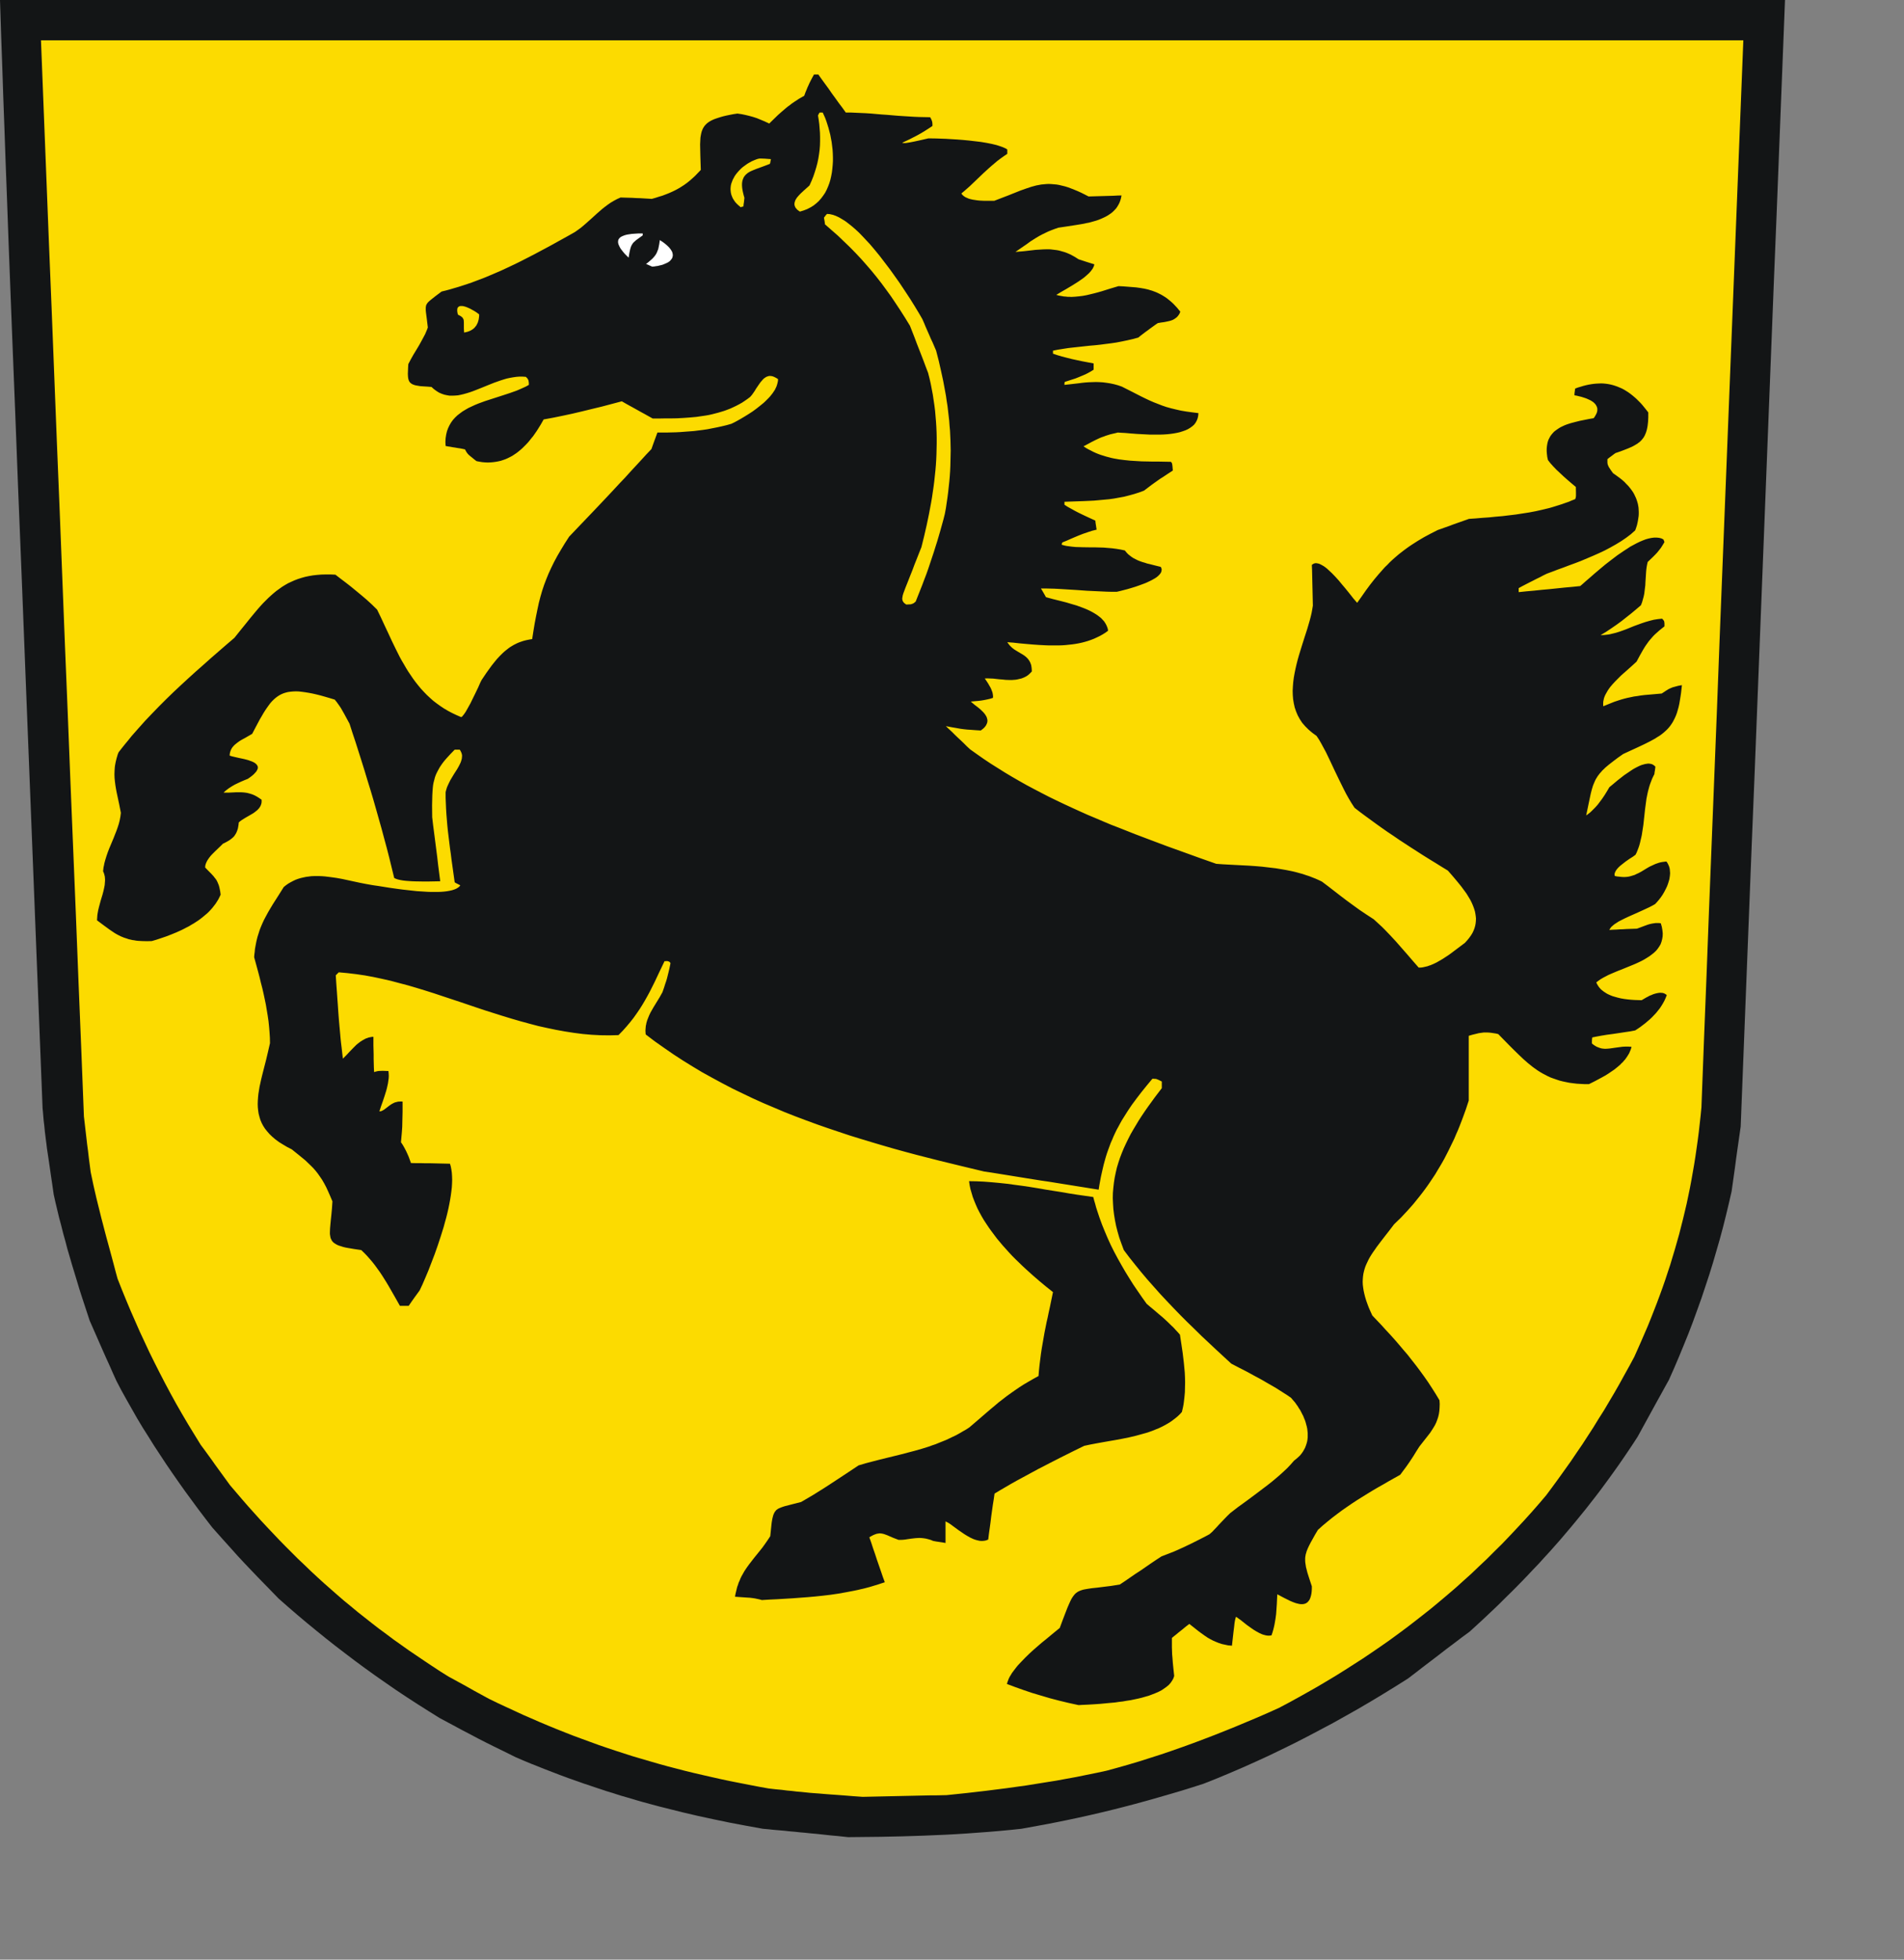
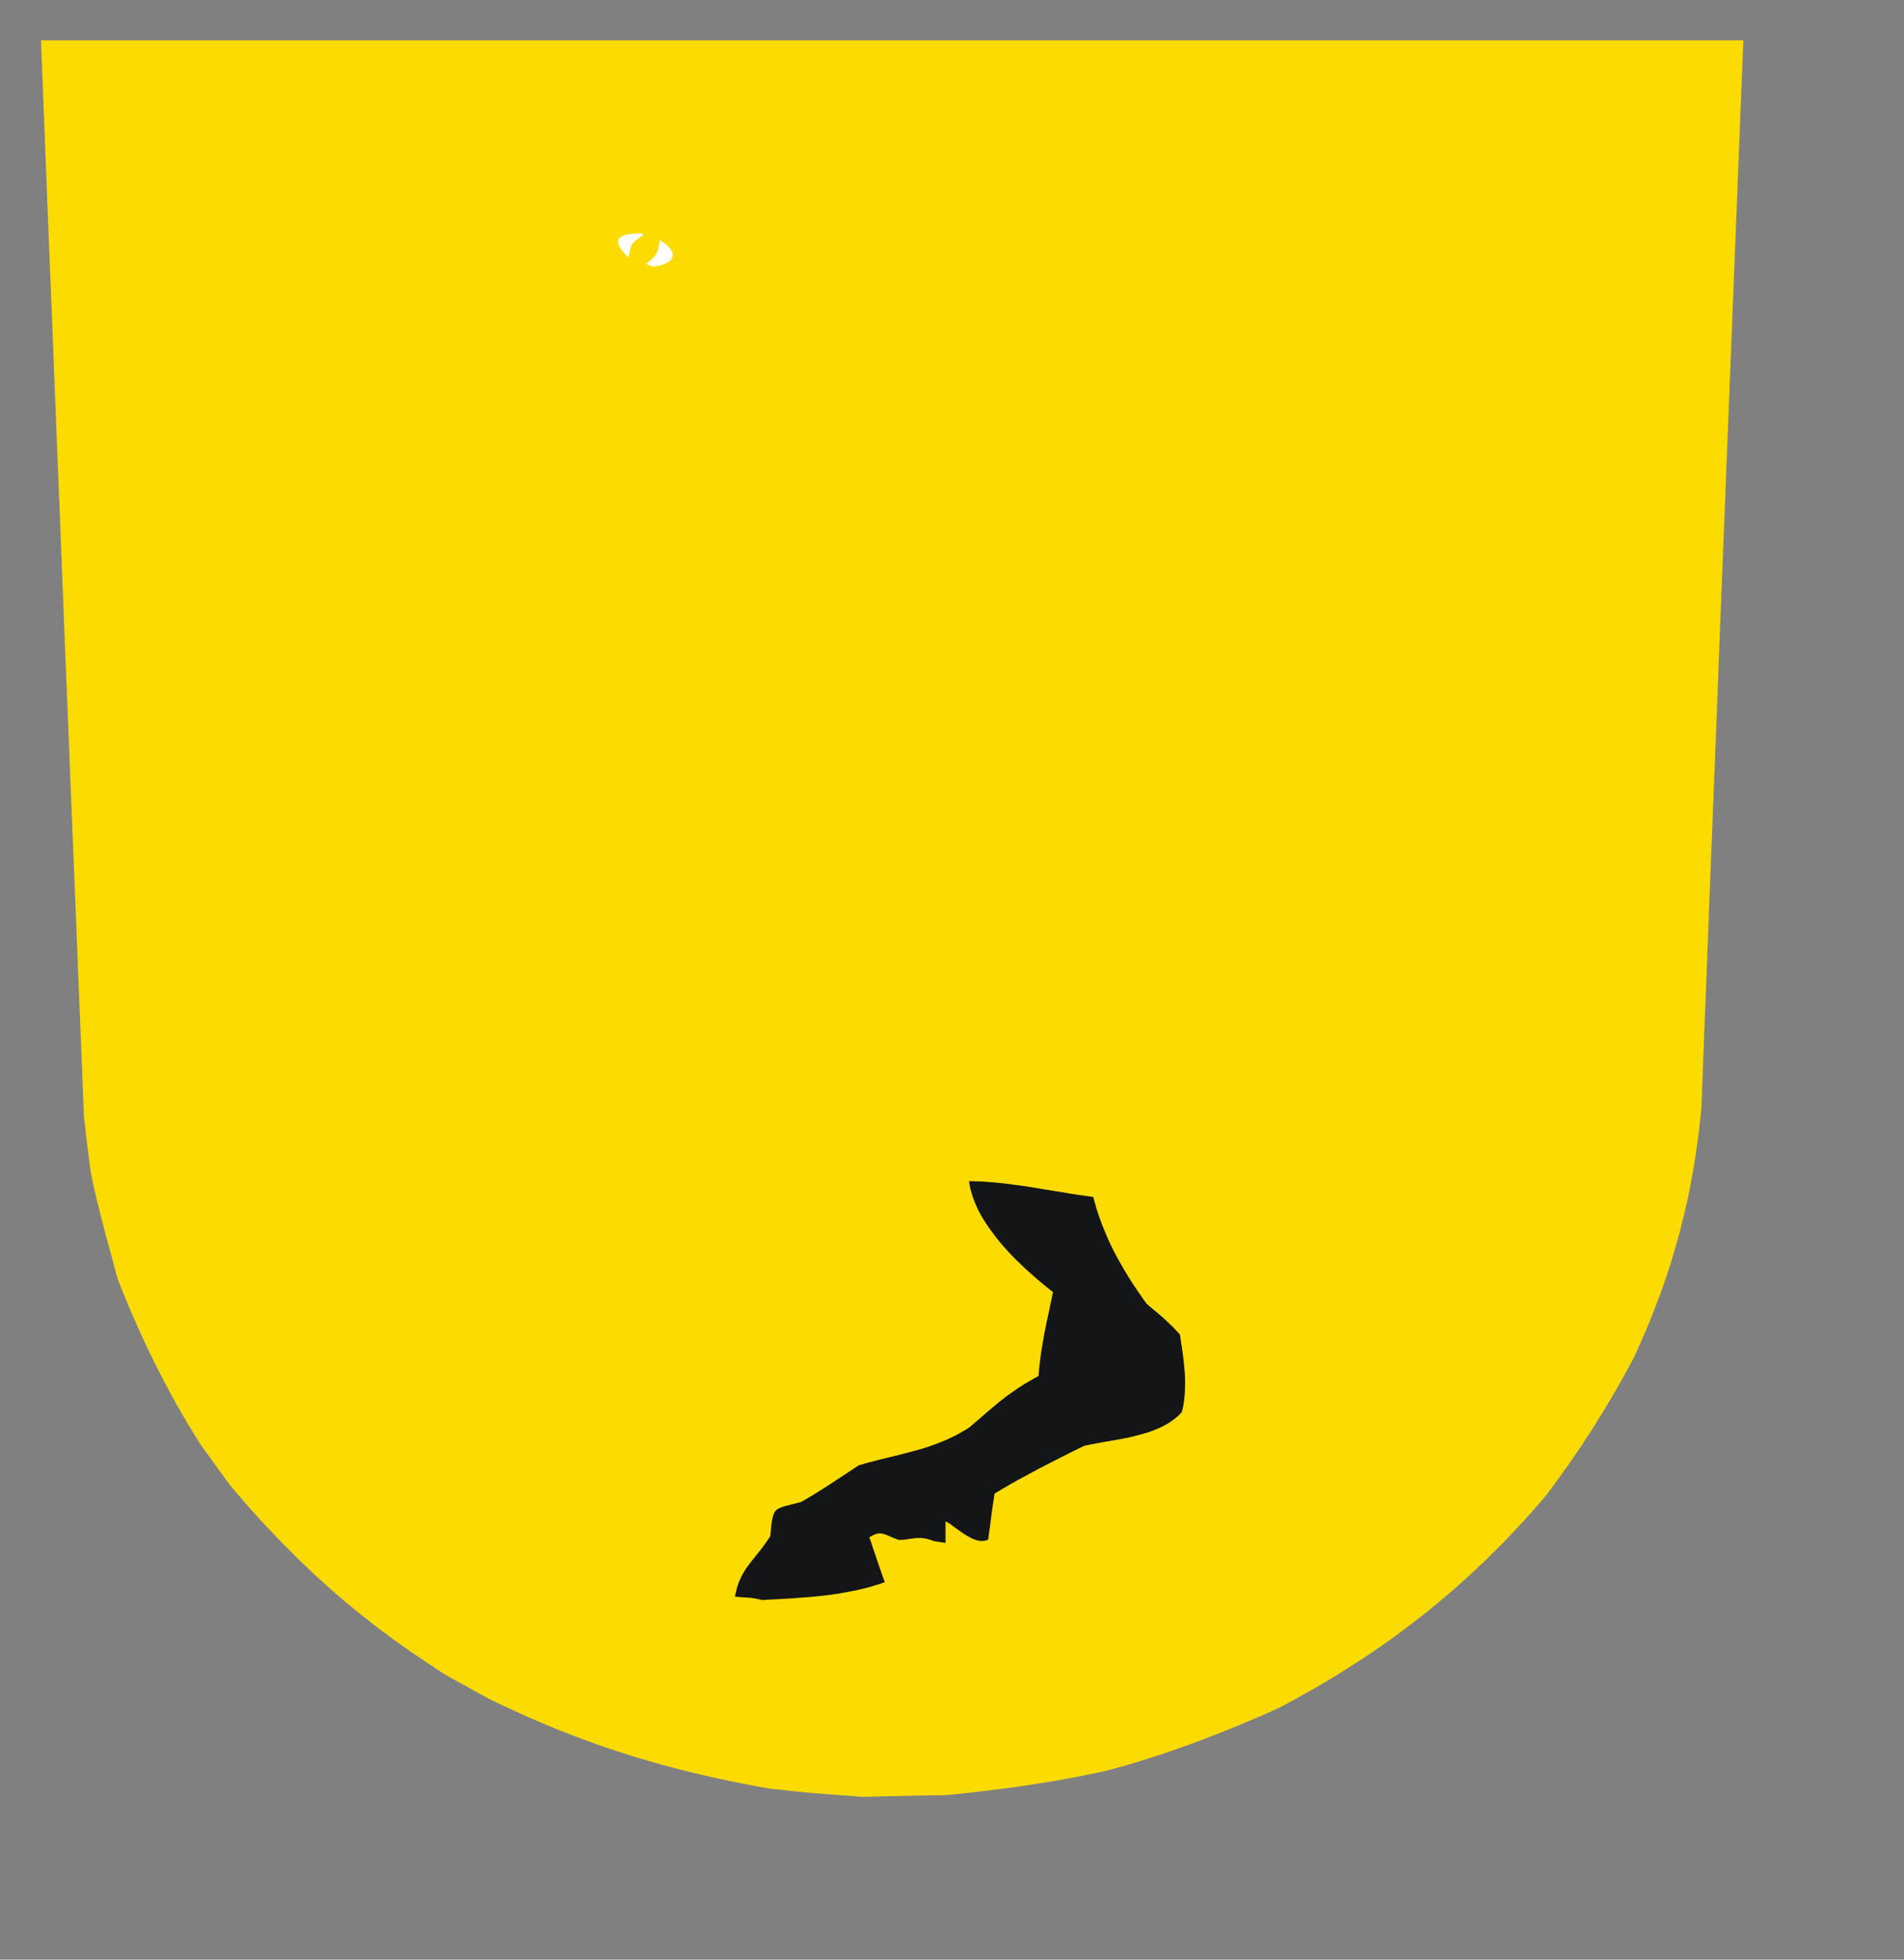
<svg xmlns="http://www.w3.org/2000/svg" xmlns:ns1="http://sodipodi.sourceforge.net/DTD/sodipodi-0.dtd" xmlns:ns2="http://www.inkscape.org/namespaces/inkscape" width="168.24mm" height="173.12mm" id="svg2543" ns1:version="0.32" ns2:version="0.45.1+0.46pre1+devel" ns2:output_extension="org.inkscape.output.svg.inkscape" ns1:docname="Stuttgart.svg">
  <rect width="100%" height="100%" fill="#808080" stroke="none" />
  <defs id="defs2568">
    <ns2:perspective ns1:type="inkscape:persp3d" ns2:vp_x="-50 : 600 : 1" ns2:vp_y="0 : 1000 : 0" ns2:vp_z="700 : 600 : 1" ns2:persp3d-origin="300 : 400 : 1" id="perspective2572" />
  </defs>
  <ns1:namedview ns2:window-height="664" ns2:window-width="640" ns2:pageshadow="2" ns2:pageopacity="0.0" guidetolerance="10.0" gridtolerance="10.0" objecttolerance="10.0" borderopacity="1.0" bordercolor="#666666" pagecolor="#ffffff" id="base" showgrid="false" ns2:zoom="0.78902242" ns2:cx="298.06299" ns2:cy="306.70865" ns2:window-x="66" ns2:window-y="70" ns2:current-layer="svg2543" />
-   <path style="fill:#131516;fill-rule:evenodd;fill-opacity:1;stroke:none;" d="  M 281.463 613.226   L 279.7 613.034   L 277.898 612.881   L 276.096 612.689   L 274.333 612.497   L 272.531 612.305   L 270.768 612.152   L 268.966 611.96   L 267.202 611.807   L 265.401 611.615   L 263.637 611.462   L 261.874 611.27   L 260.072 611.117   L 258.308 610.964   L 256.545 610.772   L 254.782 610.619   L 249.261 609.622   L 243.779 608.587   L 238.412 607.475   L 233.083 606.325   L 227.831 605.098   L 222.656 603.794   L 220.049 603.143   L 217.481 602.452   L 214.912 601.762   L 212.382 601.034   L 209.813 600.267   L 207.283 599.539   L 204.753 598.734   L 202.261 597.967   L 199.731 597.123   L 197.239 596.28   L 194.709 595.437   L 192.217 594.555   L 189.725 593.673   L 187.233 592.753   L 184.742 591.794   L 182.25 590.836   L 179.72 589.839   L 177.228 588.842   L 174.736 587.807   L 172.244 586.734   L 168.142 584.702   L 164.922 583.13   L 162.238 581.788   L 159.823 580.561   L 157.37 579.258   L 154.571 577.801   L 151.159 575.961   L 146.789 573.622   L 143.109 571.322   L 139.467 569.021   L 135.863 566.683   L 132.336 564.344   L 128.848 561.929   L 125.436 559.552   L 122.024 557.098   L 118.689 554.644   L 115.353 552.114   L 112.095 549.622   L 108.836 547.053   L 105.616 544.446   L 102.434 541.839   L 99.29 539.194   L 96.185 536.51   L 93.08 533.788   L 89.17 529.763   L 86.103 526.619   L 83.611 524.012   L 81.464 521.75   L 79.356 519.488   L 77.094 516.957   L 74.334 513.89   L 70.883 510.018   L 68.545 506.989   L 66.245 503.961   L 64.021 500.932   L 61.798 497.903   L 59.651 494.874   L 57.542 491.846   L 55.472 488.817   L 53.479 485.788   L 51.485 482.759   L 49.569 479.692   L 47.652 476.664   L 45.812 473.596   L 44.048 470.491   L 42.285 467.386   L 40.56 464.28   L 38.911 461.136   L 37.761 458.606   L 36.649 456.076   L 35.499 453.545   L 34.387 451.053   L 33.276 448.523   L 32.164 445.993   L 31.052 443.462   L 29.94 440.932   L 29.059 438.248   L 28.177 435.565   L 27.295 432.881   L 26.452 430.236   L 25.647 427.552   L 24.842 424.906   L 24.037 422.261   L 23.27 419.616   L 22.503 417.009   L 21.813 414.363   L 21.085 411.756   L 20.433 409.149   L 19.743 406.581   L 19.13 404.012   L 18.516 401.443   L 17.941 398.875   L 17.443 395.386   L 16.983 392.319   L 16.6 389.635   L 16.254 387.258   L 15.948 385.226   L 15.679 383.424   L 15.488 381.814   L 15.296 380.395   L 15.143 379.092   L 14.989 377.903   L 14.874 376.715   L 14.759 375.565   L 14.606 374.376   L 14.491 373.073   L 14.376 371.654   L 14.223 370.082   L 12.114 316.638   L 10.274 269.789   L 8.664 228.958   L 7.284 193.61   L 6.057 163.207   L 5.06 137.175   L 4.179 115.054   L 3.45 96.23   L 2.837 80.166   L 2.339 66.364   L 1.878 54.211   L 1.495 43.246   L 1.112 32.895   L 0.767 22.581   L 0.383 11.808   L 0 0   L 37.263 0   L 74.525 0   L 111.788 0   L 149.012 0   L 186.275 0   L 223.538 0   L 260.8 0   L 298.063 0   L 335.326 0   L 372.588 0   L 409.851 0   L 447.075 0   L 484.338 0   L 521.601 0   L 558.863 0   L 596.126 0   L 595.206 23.502   L 594.286 47.003   L 593.366 70.543   L 592.407 94.045   L 591.487 117.546   L 590.567 141.048   L 589.647 164.549   L 588.727 188.051   L 587.807 211.552   L 586.887 235.092   L 585.967 258.594   L 585.009 282.095   L 584.088 305.597   L 583.168 329.098   L 582.248 352.6   L 581.328 376.14   L 580.945 378.824   L 580.562 381.507   L 580.178 384.191   L 579.795 386.913   L 579.45 389.597   L 579.066 392.319   L 578.683 395.041   L 578.3 397.763   L 577.38 401.788   L 576.421 405.776   L 575.425 409.763   L 574.351 413.75   L 573.201 417.737   L 572.051 421.686   L 570.824 425.635   L 569.521 429.584   L 568.217 433.494   L 566.799 437.443   L 565.38 441.354   L 563.885 445.264   L 562.314 449.136   L 560.703 453.047   L 559.055 456.919   L 557.33 460.791   L 556.026 463.13   L 554.723 465.507   L 553.42 467.846   L 552.116 470.223   L 550.813 472.6   L 549.509 474.977   L 548.206 477.354   L 546.902 479.731   L 545.407 482.031   L 543.874 484.331   L 542.34 486.593   L 540.807 488.817   L 539.235 491.041   L 537.663 493.226   L 536.092 495.373   L 534.482 497.558   L 532.871 499.667   L 531.223 501.775   L 529.575 503.884   L 527.888 505.954   L 526.201 508.025   L 524.514 510.056   L 522.789 512.088   L 521.064 514.12   L 519.301 516.114   L 517.537 518.108   L 515.735 520.063   L 513.933 522.056   L 512.093 523.973   L 510.253 525.929   L 508.413 527.846   L 506.535 529.763   L 504.618 531.679   L 502.701 533.558   L 500.784 535.475   L 498.829 537.354   L 494.88 541.072   L 490.817 544.791   L 488.21 546.708   L 485.641 548.663   L 483.035 550.619   L 480.466 552.612   L 477.898 554.568   L 475.329 556.523   L 472.761 558.516   L 470.192 560.472   L 466.052 563.079   L 461.873 565.647   L 457.733 568.139   L 453.554 570.593   L 449.337 572.97   L 445.159 575.309   L 440.903 577.571   L 436.686 579.794   L 432.431 581.98   L 428.137 584.088   L 423.844 586.159   L 419.512 588.152   L 415.141 590.107   L 410.771 591.986   L 406.362 593.826   L 401.915 595.59   L 398.082 596.817   L 394.248 598.005   L 390.453 599.117   L 386.619 600.229   L 382.824 601.302   L 379.029 602.337   L 375.234 603.334   L 371.438 604.293   L 367.643 605.213   L 363.848 606.095   L 360.052 606.938   L 356.257 607.743   L 352.462 608.51   L 348.705 609.238   L 344.91 609.928   L 341.114 610.619   L 337.472 611.002   L 333.831 611.347   L 330.189 611.654   L 326.547 611.922   L 322.905 612.19   L 319.263 612.42   L 315.659 612.612   L 312.017 612.766   L 308.414 612.919   L 304.81 613.034   L 301.207 613.149   L 297.603 613.226   L 293.999 613.302   L 290.434 613.341   L 286.831 613.379   L 283.265 613.417  z " id="path2545" />
  <path style="fill:#fcdb00;fill-rule:evenodd;fill-opacity:1;stroke:none;" d="  M 284.875 599.73   L 282.039 599.5   L 279.508 599.309   L 277.323 599.155   L 275.33 599.002   L 273.566 598.849   L 271.956 598.734   L 270.461 598.619   L 269.004 598.465   L 267.547 598.312   L 266.091 598.197   L 264.557 598.005   L 262.87 597.852   L 261.069 597.622   L 258.999 597.43   L 256.698 597.162   L 253.478 596.587   L 250.296 595.973   L 247.153 595.36   L 244.047 594.746   L 240.942 594.095   L 237.875 593.405   L 234.847 592.714   L 231.857 592.024   L 228.866 591.296   L 225.915 590.529   L 222.963 589.762   L 220.049 588.957   L 217.136 588.114   L 214.26 587.27   L 211.385 586.427   L 208.51 585.507   L 205.673 584.587   L 202.798 583.628   L 199.999 582.67   L 197.162 581.635   L 194.326 580.599   L 191.527 579.564   L 188.69 578.453   L 185.892 577.341   L 183.093 576.191   L 180.256 575.002   L 177.458 573.775   L 174.621 572.548   L 171.822 571.245   L 168.985 569.941   L 166.11 568.6   L 163.273 567.219   L 161.587 566.299   L 159.9 565.379   L 158.213 564.459   L 156.526 563.5   L 154.878 562.58   L 153.191 561.66   L 151.504 560.74   L 149.817 559.82   L 147.057 558.095   L 144.374 556.331   L 141.728 554.568   L 139.122 552.804   L 136.515 551.04   L 133.985 549.239   L 131.493 547.475   L 129.039 545.635   L 126.586 543.833   L 124.209 541.993   L 121.832 540.114   L 119.494 538.274   L 117.193 536.357   L 114.893 534.478   L 112.631 532.523   L 110.408 530.568   L 108.184 528.612   L 105.999 526.619   L 103.852 524.625   L 101.706 522.555   L 99.559 520.523   L 97.45 518.414   L 95.342 516.306   L 93.233 514.159   L 91.163 511.973   L 89.093 509.788   L 87.023 507.564   L 84.991 505.303   L 82.921 503.002   L 80.889 500.664   L 78.857 498.287   L 76.825 495.91   L 75.599 494.223   L 74.372 492.536   L 73.145 490.849   L 71.918 489.162   L 70.73 487.475   L 69.503 485.788   L 68.277 484.101   L 67.05 482.453   L 64.903 478.964   L 62.794 475.513   L 60.763 472.063   L 58.808 468.651   L 56.929 465.239   L 55.089 461.788   L 53.325 458.376   L 51.6 454.964   L 49.914 451.552   L 48.303 448.101   L 46.693 444.651   L 45.16 441.162   L 43.626 437.673   L 42.131 434.108   L 40.675 430.542   L 39.256 426.938   L 38.604 424.561   L 37.991 422.223   L 37.378 419.922   L 36.764 417.661   L 36.151 415.399   L 35.538 413.175   L 34.963 410.99   L 34.387 408.766   L 33.812 406.581   L 33.276 404.395   L 32.739 402.248   L 32.202 400.063   L 31.704 397.916   L 31.206 395.731   L 30.746 393.546   L 30.286 391.36   L 29.979 389.022   L 29.672 386.683   L 29.404 384.344   L 29.097 382.044   L 28.829 379.705   L 28.56 377.405   L 28.292 375.066   L 28.024 372.766   L 27.142 350.3   L 26.222 327.833   L 25.34 305.405   L 24.42 282.939   L 23.5 260.472   L 22.618 238.006   L 21.698 215.578   L 20.816 193.111   L 19.935 170.645   L 19.015 148.179   L 18.133 125.751   L 17.251 103.284   L 16.331 80.818   L 15.449 58.351   L 14.568 35.923   L 13.686 13.457   L 49.224 13.457   L 84.761 13.457   L 120.299 13.457   L 155.798 13.457   L 191.335 13.457   L 226.873 13.457   L 262.41 13.457   L 297.948 13.457   L 333.486 13.457   L 369.023 13.457   L 404.561 13.457   L 440.098 13.457   L 475.636 13.457   L 511.135 13.457   L 546.672 13.457   L 582.21 13.457   L 581.328 35.732   L 580.447 58.006   L 579.565 80.243   L 578.683 102.517   L 577.801 124.792   L 576.92 147.067   L 576.038 169.342   L 575.156 191.578   L 574.274 213.853   L 573.431 236.127   L 572.549 258.402   L 571.668 280.677   L 570.786 302.913   L 569.942 325.188   L 569.061 347.463   L 568.217 369.737   L 567.949 372.498   L 567.642 375.258   L 567.336 377.98   L 566.991 380.664   L 566.607 383.386   L 566.224 386.031   L 565.802 388.715   L 565.342 391.36   L 564.882 393.967   L 564.384 396.613   L 563.847 399.22   L 563.31 401.788   L 562.697 404.395   L 562.084 406.964   L 561.432 409.533   L 560.78 412.101   L 560.052 414.67   L 559.323 417.239   L 558.557 419.769   L 557.79 422.338   L 556.947 424.868   L 556.103 427.437   L 555.221 429.967   L 554.301 432.498   L 553.343 435.066   L 552.346 437.635   L 551.349 440.165   L 550.314 442.734   L 549.203 445.303   L 548.091 447.871   L 546.941 450.478   L 545.791 453.047   L 544.142 456.114   L 542.456 459.143   L 540.807 462.133   L 539.12 465.085   L 537.395 467.999   L 535.67 470.913   L 533.868 473.75   L 532.105 476.625   L 530.265 479.462   L 528.424 482.299   L 526.508 485.098   L 524.591 487.935   L 522.597 490.734   L 520.566 493.571   L 518.495 496.408   L 516.387 499.245   L 513.972 502.082   L 511.557 504.842   L 509.103 507.564   L 506.611 510.248   L 504.119 512.894   L 501.628 515.501   L 499.059 518.031   L 496.529 520.561   L 493.922 523.015   L 491.353 525.469   L 488.708 527.846   L 486.063 530.223   L 483.38 532.523   L 480.696 534.785   L 477.974 537.047   L 475.214 539.232   L 472.415 541.417   L 469.617 543.564   L 466.78 545.673   L 463.943 547.743   L 461.03 549.775   L 458.116 551.769   L 455.164 553.762   L 452.174 555.679   L 449.184 557.596   L 446.117 559.513   L 443.05 561.354   L 439.945 563.194   L 436.763 564.996   L 433.619 566.759   L 430.399 568.523   L 427.141 570.248   L 423.575 571.858   L 419.972 573.43   L 416.406 574.925   L 412.841 576.421   L 409.238 577.877   L 405.672 579.296   L 402.069 580.676   L 398.504 582.018   L 394.9 583.322   L 391.296 584.587   L 387.693 585.814   L 384.089 586.964   L 380.486 588.114   L 376.882 589.187   L 373.24 590.222   L 369.598 591.219   L 366.225 591.948   L 362.813 592.638   L 359.439 593.328   L 356.065 593.941   L 352.73 594.555   L 349.357 595.091   L 346.021 595.628   L 342.686 596.165   L 339.351 596.625   L 336.054 597.085   L 332.719 597.507   L 329.384 597.929   L 326.087 598.312   L 322.751 598.695   L 319.455 599.04   L 316.119 599.385   L 314.356 599.424   L 312.592 599.462   L 310.829 599.462   L 309.065 599.5   L 307.302 599.539   L 305.577 599.577   L 303.813 599.615   L 302.05 599.654   L 300.325 599.692   L 298.561 599.73   L 296.798 599.769   L 295.073 599.807   L 293.309 599.845   L 291.584 599.884   L 289.821 599.922   L 288.096 599.96  z " id="path2547" />
-   <path style="fill:#131516;fill-rule:evenodd;fill-opacity:1;stroke:none;" d="  M 356.871 568.6   L 353.689 567.833   L 350.622 567.028   L 347.632 566.146   L 344.68 565.264   L 341.843 564.306   L 339.044 563.309   L 336.284 562.274   L 336.437 561.699   L 336.667 561.085   L 336.897 560.472   L 337.204 559.858   L 337.587 559.245   L 337.971 558.593   L 338.431 557.98   L 338.929 557.328   L 339.428 556.676   L 339.964 556.024   L 340.578 555.373   L 341.191 554.721   L 342.456 553.417   L 343.798 552.114   L 345.178 550.849   L 346.596 549.622   L 347.977 548.433   L 349.357 547.322   L 351.849 545.251   L 353.919 543.564   L 354.915 540.881   L 355.797 538.58   L 356.526 536.702   L 357.216 535.13   L 357.522 534.478   L 357.829 533.865   L 358.136 533.366   L 358.481 532.868   L 358.787 532.485   L 359.132 532.101   L 359.516 531.794   L 359.899 531.526   L 360.321 531.296   L 360.781 531.104   L 361.318 530.913   L 361.854 530.759   L 362.468 530.644   L 363.119 530.529   L 363.848 530.414   L 364.614 530.299   L 366.416 530.108   L 368.563 529.839   L 371.055 529.532   L 373.968 529.072   L 375.694 527.922   L 377.419 526.734   L 379.144 525.545   L 380.907 524.395   L 382.632 523.207   L 384.358 522.018   L 386.121 520.83   L 387.884 519.679   L 389.955 518.874   L 392.025 518.069   L 394.018 517.187   L 396.012 516.267   L 398.005 515.309   L 399.999 514.312   L 401.954 513.315   L 403.909 512.28   L 404.791 511.513   L 405.557 510.708   L 406.362 509.865   L 407.129 509.021   L 407.973 508.14   L 408.854 507.219   L 409.813 506.223   L 410.886 505.187   L 413.416 503.232   L 416.176 501.239   L 419.013 499.13   L 421.85 496.983   L 423.269 495.91   L 424.687 494.798   L 426.067 493.648   L 427.409 492.497   L 428.674 491.347   L 429.939 490.159   L 431.089 488.932   L 432.163 487.705   L 432.891 487.13   L 433.543 486.555   L 434.156 485.98   L 434.654 485.366   L 435.114 484.715   L 435.498 484.063   L 435.843 483.411   L 436.111 482.721   L 436.341 482.031   L 436.533 481.341   L 436.648 480.651   L 436.725 479.922   L 436.725 479.194   L 436.725 478.504   L 436.648 477.775   L 436.571 477.047   L 436.418 476.319   L 436.226 475.628   L 436.035 474.9   L 435.805 474.21   L 435.498 473.481   L 435.229 472.791   L 434.884 472.14   L 434.539 471.45   L 434.194 470.798   L 433.773 470.184   L 433.389 469.533   L 432.968 468.958   L 432.546 468.344   L 432.086 467.807   L 431.626 467.271   L 431.166 466.734   L 429.901 465.852   L 428.636 465.047   L 427.371 464.242   L 426.106 463.437   L 423.575 461.98   L 421.122 460.561   L 418.63 459.22   L 416.176 457.878   L 413.685 456.613   L 411.193 455.309   L 408.701 453.009   L 406.209 450.708   L 403.756 448.408   L 401.302 446.108   L 398.925 443.769   L 396.548 441.469   L 394.21 439.13   L 391.91 436.753   L 389.686 434.414   L 387.463 432.037   L 385.316 429.622   L 383.207 427.245   L 381.137 424.791   L 379.144 422.338   L 377.189 419.884   L 375.31 417.392   L 374.543 415.322   L 373.815 413.29   L 373.24 411.296   L 372.742 409.341   L 372.358 407.424   L 372.052 405.546   L 371.822 403.667   L 371.707 401.865   L 371.63 400.063   L 371.668 398.3   L 371.822 396.536   L 372.013 394.849   L 372.282 393.124   L 372.627 391.475   L 373.01 389.827   L 373.508 388.178   L 374.045 386.568   L 374.658 384.958   L 375.31 383.386   L 376.039 381.814   L 376.805 380.242   L 377.61 378.67   L 378.492 377.137   L 379.412 375.603   L 380.332 374.07   L 381.329 372.536   L 382.364 371.002   L 383.437 369.469   L 385.661 366.402   L 387.999 363.335   L 387.999 362.76   L 387.999 362.185   L 387.999 361.61   L 387.999 361.111   L 386.926 360.574   L 386.274 360.306   L 385.968 360.229   L 385.661 360.229   L 385.316 360.191   L 384.856 360.191   L 382.977 362.453   L 381.214 364.638   L 379.565 366.785   L 378.032 368.855   L 377.304 369.929   L 376.614 370.964   L 375.962 371.999   L 375.31 373.034   L 374.658 374.07   L 374.083 375.105   L 373.508 376.178   L 372.933 377.213   L 372.397 378.325   L 371.898 379.399   L 371.438 380.51   L 370.94 381.622   L 370.518 382.772   L 370.096 383.923   L 369.675 385.111   L 369.291 386.338   L 368.946 387.565   L 368.601 388.83   L 368.295 390.133   L 367.988 391.475   L 367.681 392.855   L 367.413 394.274   L 367.145 395.731   L 366.915 397.226   L 364.499 396.843   L 362.123 396.459   L 359.707 396.076   L 357.331 395.692   L 354.915 395.309   L 352.539 394.926   L 350.162 394.542   L 347.747 394.197   L 345.37 393.814   L 342.955 393.431   L 340.578 393.047   L 338.201 392.664   L 335.824 392.28   L 333.447 391.897   L 331.07 391.514   L 328.694 391.169   L 321.18 389.367   L 313.627 387.526   L 309.871 386.568   L 306.114 385.609   L 302.395 384.613   L 298.638 383.578   L 294.919 382.504   L 291.163 381.392   L 287.482 380.28   L 283.764 379.13   L 280.083 377.903   L 276.441 376.677   L 272.8 375.411   L 269.158 374.07   L 265.592 372.728   L 261.989 371.309   L 258.462 369.814   L 254.935 368.319   L 251.446 366.747   L 247.996 365.098   L 244.584 363.45   L 241.211 361.686   L 237.875 359.884   L 234.54 358.044   L 231.282 356.089   L 228.061 354.095   L 224.879 352.025   L 221.774 349.878   L 218.669 347.693   L 215.64 345.392   L 215.602 344.894   L 215.564 344.395   L 215.564 343.935   L 215.602 343.437   L 215.64 342.977   L 215.679 342.517   L 215.794 342.057   L 215.87 341.597   L 216.139 340.677   L 216.484 339.795   L 216.829 338.951   L 217.251 338.07   L 218.209 336.383   L 219.244 334.696   L 220.279 333.009   L 221.238 331.284   L 221.774 329.75   L 222.158 328.523   L 222.503 327.526   L 222.771 326.606   L 223.001 325.686   L 223.269 324.613   L 223.576 323.309   L 223.921 321.622   L 223.844 321.469   L 223.729 321.316   L 223.614 321.201   L 223.461 321.086   L 223.116 320.971   L 222.809 320.894   L 222.234 320.932   L 221.928 320.932   L 220.241 324.459   L 218.669 327.795   L 217.864 329.405   L 217.097 330.939   L 216.254 332.511   L 215.41 334.006   L 214.529 335.501   L 213.609 336.958   L 212.612 338.415   L 211.577 339.872   L 210.465 341.29   L 209.238 342.747   L 207.973 344.165   L 206.555 345.622   L 203.565 345.699   L 200.536 345.661   L 197.546 345.507   L 194.556 345.239   L 191.604 344.856   L 188.652 344.395   L 185.7 343.859   L 182.748 343.245   L 179.796 342.594   L 176.883 341.827   L 173.931 341.022   L 171.017 340.178   L 168.104 339.296   L 165.19 338.376   L 162.277 337.456   L 159.401 336.498   L 153.613 334.542   L 147.824 332.626   L 144.949 331.667   L 142.035 330.747   L 139.16 329.865   L 136.285 329.022   L 133.371 328.255   L 130.496 327.488   L 127.621 326.836   L 124.746 326.223   L 121.832 325.686   L 118.957 325.265   L 116.043 324.919   L 113.13 324.651   L 112.631 325.15   L 112.133 325.648   L 112.325 328.6   L 112.516 331.207   L 112.67 333.469   L 112.823 335.501   L 112.938 337.264   L 113.053 338.875   L 113.168 340.332   L 113.283 341.673   L 113.398 342.939   L 113.513 344.204   L 113.628 345.469   L 113.743 346.811   L 113.896 348.229   L 114.088 349.763   L 114.28 351.526   L 114.51 353.482   L 115.622 352.37   L 116.733 351.181   L 117.883 349.993   L 119.034 348.843   L 119.647 348.344   L 120.299 347.846   L 120.95 347.424   L 121.64 347.041   L 121.985 346.849   L 122.33 346.696   L 122.714 346.581   L 123.097 346.427   L 123.481 346.351   L 123.864 346.274   L 124.286 346.197   L 124.707 346.197   L 124.707 347.654   L 124.707 349.111   L 124.746 350.606   L 124.784 352.063   L 124.784 353.558   L 124.822 355.015   L 124.861 356.472   L 124.937 357.967   L 125.436 357.814   L 125.896 357.699   L 126.279 357.622   L 126.701 357.584   L 127.851 357.546   L 129.729 357.622   L 129.806 358.427   L 129.844 359.194   L 129.806 360.038   L 129.691 360.843   L 129.576 361.686   L 129.384 362.568   L 129.193 363.411   L 128.963 364.255   L 128.426 365.98   L 127.851 367.705   L 127.237 369.431   L 126.701 371.079   L 126.931 371.079   L 127.122 371.041   L 127.314 371.002   L 127.506 370.926   L 127.889 370.734   L 128.273 370.504   L 129.039 369.929   L 129.883 369.277   L 130.304 368.971   L 130.764 368.664   L 131.263 368.395   L 131.799 368.127   L 132.374 367.974   L 133.026 367.82   L 133.371 367.82   L 133.716 367.782   L 134.061 367.782   L 134.445 367.82   L 134.445 369.546   L 134.445 371.232   L 134.406 372.881   L 134.368 374.568   L 134.33 376.255   L 134.215 377.942   L 134.061 379.667   L 133.908 381.392   L 134.33 382.006   L 134.751 382.696   L 135.173 383.462   L 135.633 384.344   L 136.055 385.264   L 136.476 386.223   L 136.86 387.258   L 137.243 388.331   L 138.853 388.37   L 140.463 388.37   L 142.073 388.408   L 143.722 388.408   L 145.332 388.447   L 146.981 388.485   L 148.629 388.523   L 150.277 388.562   L 150.546 389.482   L 150.737 390.478   L 150.891 391.552   L 150.967 392.702   L 151.006 393.891   L 150.967 395.156   L 150.891 396.459   L 150.737 397.801   L 150.546 399.22   L 150.316 400.638   L 150.047 402.095   L 149.741 403.59   L 149.396 405.085   L 149.012 406.619   L 148.591 408.114   L 148.169 409.686   L 147.211 412.753   L 146.214 415.782   L 145.179 418.734   L 144.105 421.533   L 143.07 424.216   L 142.035 426.67   L 141.077 428.894   L 140.157 430.849   L 139.237 432.114   L 138.317 433.379   L 137.397 434.683   L 136.476 436.025   L 135.71 436.025   L 134.981 436.025   L 134.253 436.025   L 133.563 436.025   L 132.029 433.303   L 130.534 430.696   L 129.806 429.43   L 129.078 428.204   L 128.311 426.977   L 127.582 425.827   L 126.816 424.676   L 126.011 423.565   L 125.206 422.453   L 124.362 421.379   L 123.481 420.344   L 122.599 419.347   L 121.64 418.351   L 120.644 417.392   L 118.305 417.047   L 116.273 416.702   L 115.43 416.549   L 114.625 416.357   L 113.935 416.127   L 113.283 415.935   L 112.708 415.705   L 112.21 415.437   L 111.788 415.168   L 111.405 414.9   L 111.098 414.593   L 110.83 414.248   L 110.638 413.865   L 110.446 413.482   L 110.331 413.022   L 110.255 412.561   L 110.178 412.063   L 110.178 411.526   L 110.216 410.3   L 110.331 408.919   L 110.485 407.309   L 110.676 405.507   L 110.868 403.437   L 111.021 401.137   L 110.293 399.411   L 109.603 397.839   L 108.951 396.421   L 108.261 395.117   L 107.571 393.929   L 106.843 392.855   L 106.114 391.82   L 105.386 390.9   L 104.581 389.98   L 103.737 389.137   L 102.856 388.293   L 101.936 387.411   L 99.827 385.686   L 97.45 383.769   L 95.879 382.964   L 94.46 382.121   L 93.157 381.316   L 91.968 380.434   L 90.933 379.552   L 90.013 378.67   L 89.208 377.75   L 88.48 376.83   L 87.866 375.871   L 87.368 374.913   L 86.946 373.916   L 86.64 372.881   L 86.371 371.846   L 86.218 370.811   L 86.103 369.737   L 86.064 368.625   L 86.103 367.514   L 86.18 366.402   L 86.295 365.252   L 86.486 364.063   L 86.678 362.875   L 86.946 361.648   L 87.215 360.421   L 87.521 359.156   L 88.173 356.587   L 88.863 353.903   L 89.515 351.143   L 90.166 348.306   L 90.128 346.466   L 90.013 344.626   L 89.86 342.785   L 89.668 340.945   L 89.4 339.105   L 89.093 337.264   L 88.786 335.424   L 88.403 333.584   L 88.02 331.782   L 87.598 329.942   L 87.138 328.178   L 86.716 326.415   L 86.256 324.651   L 85.796 322.964   L 85.336 321.277   L 84.876 319.59   L 84.953 318.67   L 85.068 317.788   L 85.144 316.907   L 85.298 316.025   L 85.451 315.22   L 85.604 314.415   L 85.796 313.61   L 85.988 312.843   L 86.218 312.114   L 86.448 311.386   L 86.678 310.658   L 86.946 309.929   L 87.521 308.549   L 88.135 307.207   L 88.825 305.904   L 89.553 304.562   L 90.32 303.258   L 91.125 301.916   L 92.888 299.156   L 94.767 296.166   L 95.534 295.552   L 96.3 295.015   L 97.105 294.555   L 97.91 294.134   L 98.715 293.75   L 99.559 293.443   L 100.441 293.175   L 101.284 292.983   L 102.166 292.792   L 103.047 292.677   L 103.929 292.562   L 104.849 292.523   L 105.769 292.523   L 106.689 292.523   L 107.609 292.562   L 108.568 292.638   L 110.446 292.868   L 112.363 293.137   L 114.28 293.482   L 116.235 293.904   L 118.19 294.325   L 120.145 294.747   L 122.1 295.13   L 124.017 295.475   L 124.976 295.629   L 126.317 295.82   L 128.004 296.089   L 129.921 296.396   L 132.068 296.702   L 134.33 297.009   L 136.745 297.277   L 139.16 297.546   L 140.387 297.622   L 141.613 297.699   L 142.802 297.776   L 143.99 297.814   L 145.102 297.814   L 146.214 297.814   L 147.287 297.776   L 148.284 297.699   L 149.242 297.584   L 150.124 297.431   L 150.967 297.239   L 151.696 297.009   L 152.348 296.741   L 152.923 296.396   L 153.383 296.051   L 153.728 295.59   L 153.229 295.36   L 152.731 295.092   L 152.271 294.862   L 151.849 294.594   L 151.581 292.677   L 151.312 290.76   L 151.044 288.843   L 150.776 286.926   L 150.546 285.047   L 150.277 283.169   L 150.047 281.29   L 149.817 279.412   L 149.587 277.533   L 149.396 275.654   L 149.242 273.814   L 149.089 271.936   L 148.974 270.095   L 148.897 268.255   L 148.821 266.376   L 148.821 264.536   L 148.936 263.999   L 149.089 263.501   L 149.242 262.964   L 149.472 262.428   L 149.932 261.431   L 150.431 260.434   L 151.581 258.517   L 152.731 256.715   L 153.229 255.833   L 153.651 254.99   L 153.843 254.568   L 153.996 254.146   L 154.111 253.725   L 154.226 253.341   L 154.264 252.92   L 154.303 252.536   L 154.303 252.153   L 154.226 251.769   L 154.111 251.386   L 153.958 251.041   L 153.766 250.658   L 153.536 250.313   L 153.114 250.313   L 152.693 250.313   L 152.271 250.313   L 151.849 250.313   L 150.431 251.769   L 149.204 253.111   L 148.629 253.763   L 148.131 254.376   L 147.671 254.99   L 147.249 255.603   L 146.866 256.178   L 146.52 256.792   L 146.214 257.367   L 145.907 257.942   L 145.639 258.517   L 145.409 259.092   L 145.217 259.667   L 145.064 260.281   L 144.91 260.856   L 144.757 261.469   L 144.642 262.121   L 144.565 262.773   L 144.45 264.114   L 144.374 265.571   L 144.297 268.907   L 144.335 272.856   L 144.642 275.501   L 144.987 278.146   L 145.332 280.83   L 145.677 283.514   L 146.022 286.198   L 146.329 288.881   L 146.674 291.565   L 147.019 294.249   L 145.294 294.287   L 143.262 294.325   L 141.038 294.325   L 138.738 294.287   L 137.627 294.249   L 136.515 294.172   L 135.48 294.095   L 134.521 293.98   L 133.64 293.827   L 132.835 293.635   L 132.489 293.52   L 132.183 293.405   L 131.914 293.29   L 131.646 293.137   L 130.841 289.84   L 130.036 286.543   L 129.193 283.245   L 128.311 279.987   L 127.429 276.69   L 126.509 273.431   L 125.589 270.172   L 124.669 266.952   L 123.711 263.731   L 122.714 260.511   L 121.755 257.329   L 120.759 254.146   L 119.762 251.003   L 118.765 247.859   L 117.73 244.754   L 116.733 241.648   L 115.737 239.808   L 114.97 238.389   L 114.357 237.316   L 113.858 236.434   L 113.398 235.744   L 112.938 235.092   L 112.44 234.402   L 111.788 233.597   L 110.14 233.099   L 108.568 232.639   L 107.073 232.217   L 105.693 231.872   L 104.351 231.565   L 103.124 231.335   L 101.936 231.143   L 100.824 230.99   L 99.789 230.875   L 98.83 230.837   L 97.91 230.875   L 97.029 230.952   L 96.185 231.067   L 95.418 231.258   L 94.69 231.488   L 93.962 231.795   L 93.31 232.14   L 92.658 232.562   L 92.045 233.022   L 91.432 233.559   L 90.818 234.172   L 90.243 234.824   L 89.706 235.552   L 89.131 236.357   L 88.556 237.201   L 87.981 238.121   L 87.406 239.118   L 86.793 240.153   L 85.566 242.453   L 84.224 245.022   L 83.036 245.712   L 81.771 246.44   L 81.119 246.785   L 80.506 247.131   L 79.892 247.514   L 79.317 247.936   L 78.781 248.357   L 78.282 248.779   L 77.822 249.277   L 77.439 249.776   L 77.286 250.083   L 77.132 250.351   L 77.017 250.658   L 76.902 250.964   L 76.825 251.271   L 76.749 251.616   L 76.71 251.961   L 76.71 252.306   L 77.477 252.536   L 78.436 252.766   L 79.432 252.996   L 80.506 253.226   L 81.579 253.456   L 82.614 253.725   L 83.113 253.878   L 83.611 254.07   L 84.071 254.223   L 84.493 254.415   L 84.876 254.607   L 85.221 254.837   L 85.489 255.067   L 85.758 255.335   L 85.911 255.603   L 86.064 255.872   L 86.103 256.178   L 86.103 256.523   L 85.988 256.868   L 85.796 257.252   L 85.566 257.635   L 85.183 258.057   L 84.761 258.517   L 84.186 259.015   L 83.534 259.514   L 82.768 260.051   L 81.618 260.511   L 80.544 260.971   L 79.471 261.469   L 78.436 261.968   L 77.439 262.543   L 76.48 263.156   L 76.02 263.501   L 75.56 263.846   L 75.1 264.229   L 74.679 264.651   L 76.48 264.651   L 78.129 264.575   L 78.896 264.536   L 79.662 264.536   L 80.429 264.536   L 81.157 264.575   L 81.886 264.651   L 82.614 264.766   L 83.343 264.958   L 84.109 265.188   L 84.876 265.495   L 85.681 265.916   L 86.486 266.415   L 87.368 267.028   L 87.368 267.373   L 87.368 267.757   L 87.33 268.102   L 87.253 268.447   L 87.138 268.753   L 87.023 269.06   L 86.87 269.329   L 86.678 269.635   L 86.486 269.904   L 86.256 270.134   L 86.026 270.402   L 85.758 270.632   L 85.183 271.092   L 84.608 271.514   L 83.304 272.281   L 81.963 273.047   L 81.349 273.431   L 80.736 273.814   L 80.199 274.198   L 79.739 274.619   L 79.662 275.386   L 79.547 276.076   L 79.432 276.69   L 79.241 277.265   L 79.049 277.763   L 78.819 278.261   L 78.551 278.683   L 78.282 279.105   L 77.937 279.488   L 77.554 279.833   L 77.171 280.14   L 76.71 280.485   L 76.212 280.792   L 75.675 281.098   L 75.1 281.405   L 74.449 281.712   L 73.682 282.479   L 72.762 283.36   L 71.803 284.281   L 70.807 285.277   L 70.347 285.776   L 69.925 286.313   L 69.542 286.849   L 69.197 287.386   L 68.928 287.923   L 68.698 288.498   L 68.622 288.805   L 68.545 289.073   L 68.545 289.38   L 68.507 289.648   L 69.58 290.76   L 70.538 291.718   L 70.96 292.178   L 71.343 292.6   L 71.688 293.06   L 72.033 293.482   L 72.34 293.942   L 72.609 294.479   L 72.839 295.015   L 73.069 295.59   L 73.26 296.281   L 73.414 297.009   L 73.567 297.814   L 73.682 298.734   L 73.299 299.539   L 72.915 300.306   L 72.455 301.035   L 71.995 301.763   L 71.458 302.453   L 70.922 303.143   L 70.347 303.795   L 69.733 304.447   L 69.082 305.06   L 68.392 305.635   L 67.702 306.21   L 66.973 306.785   L 66.245 307.322   L 65.478 307.82   L 64.711 308.319   L 63.906 308.779   L 63.101 309.277   L 62.258 309.699   L 61.453 310.121   L 60.609 310.543   L 58.923 311.309   L 57.236 311.999   L 55.549 312.651   L 53.862 313.226   L 52.252 313.763   L 50.68 314.223   L 49.032 314.261   L 47.498 314.223   L 46.808 314.185   L 46.118 314.146   L 45.428 314.07   L 44.815 313.955   L 44.201 313.878   L 43.588 313.725   L 43.013 313.61   L 42.476 313.418   L 41.403 313.073   L 40.368 312.651   L 39.371 312.153   L 38.413 311.616   L 37.493 311.003   L 36.534 310.351   L 34.541 308.894   L 32.394 307.284   L 32.432 306.709   L 32.471 306.172   L 32.509 305.635   L 32.586 305.06   L 32.777 303.987   L 33.046 302.875   L 33.621 300.728   L 34.272 298.581   L 34.541 297.546   L 34.771 296.511   L 34.963 295.514   L 35.039 294.517   L 35.078 294.057   L 35.078 293.559   L 35.039 293.098   L 35.001 292.638   L 34.886 292.217   L 34.771 291.757   L 34.617 291.335   L 34.426 290.913   L 34.502 290.223   L 34.579 289.571   L 34.732 288.92   L 34.847 288.268   L 35.193 287.003   L 35.576 285.776   L 35.998 284.549   L 36.458 283.36   L 36.956 282.172   L 37.454 280.983   L 37.953 279.795   L 38.413 278.606   L 38.873 277.456   L 39.294 276.268   L 39.678 275.079   L 39.985 273.852   L 40.1 273.239   L 40.215 272.626   L 40.291 272.012   L 40.368 271.399   L 39.793 268.485   L 39.218 265.801   L 38.949 264.536   L 38.719 263.309   L 38.528 262.121   L 38.374 260.894   L 38.259 259.744   L 38.221 258.555   L 38.259 257.367   L 38.336 256.217   L 38.413 255.603   L 38.528 254.99   L 38.643 254.376   L 38.796 253.763   L 38.949 253.15   L 39.141 252.498   L 39.333 251.846   L 39.601 251.194   L 40.675 249.814   L 41.748 248.472   L 42.86 247.131   L 43.933 245.789   L 46.195 243.22   L 48.457 240.69   L 50.795 238.236   L 53.134 235.821   L 55.511 233.444   L 57.926 231.105   L 60.379 228.805   L 62.833 226.543   L 65.325 224.281   L 67.893 222.019   L 70.423 219.757   L 73.03 217.495   L 75.637 215.233   L 78.282 212.971   L 80.122 210.671   L 81.924 208.447   L 83.649 206.3   L 85.336 204.268   L 86.18 203.271   L 87.023 202.313   L 87.866 201.393   L 88.748 200.511   L 89.591 199.667   L 90.473 198.862   L 91.393 198.057   L 92.275 197.329   L 93.233 196.639   L 94.192 195.948   L 95.188 195.335   L 96.185 194.76   L 97.259 194.262   L 98.37 193.763   L 99.482 193.341   L 100.671 192.958   L 101.897 192.613   L 103.162 192.345   L 104.504 192.115   L 105.884 191.961   L 107.303 191.846   L 108.836 191.808   L 110.408 191.808   L 112.018 191.885   L 113.705 193.188   L 115.43 194.492   L 117.155 195.833   L 118.88 197.252   L 120.644 198.709   L 122.407 200.204   L 124.171 201.814   L 125.934 203.54   L 127.199 206.147   L 128.426 208.792   L 129.653 211.399   L 130.879 214.044   L 132.144 216.651   L 133.448 219.258   L 134.138 220.524   L 134.866 221.75   L 135.595 223.016   L 136.323 224.204   L 137.128 225.393   L 137.933 226.581   L 138.777 227.731   L 139.658 228.843   L 140.578 229.955   L 141.537 230.99   L 142.534 232.025   L 143.607 233.022   L 144.68 233.98   L 145.83 234.862   L 147.057 235.744   L 148.322 236.587   L 149.626 237.354   L 151.006 238.083   L 152.463 238.773   L 153.958 239.424   L 154.111 239.386   L 154.264 239.309   L 154.418 239.156   L 154.609 238.926   L 155.031 238.389   L 155.529 237.661   L 156.028 236.779   L 156.565 235.821   L 157.14 234.785   L 157.676 233.674   L 158.75 231.488   L 159.708 229.495   L 160.398 227.923   L 160.82 227.079   L 162.468 224.626   L 164.155 222.287   L 165.037 221.175   L 165.919 220.102   L 166.839 219.105   L 167.797 218.147   L 168.295 217.686   L 168.794 217.265   L 169.33 216.843   L 169.867 216.421   L 170.404 216.038   L 170.979 215.693   L 171.554 215.348   L 172.167 215.041   L 172.781 214.734   L 173.432 214.466   L 174.084 214.236   L 174.774 214.006   L 175.503 213.814   L 176.193 213.661   L 176.959 213.508   L 177.726 213.393   L 178.148 210.671   L 178.569 208.14   L 179.029 205.725   L 179.49 203.463   L 179.95 201.316   L 180.486 199.246   L 181.061 197.252   L 181.713 195.297   L 182.441 193.38   L 183.208 191.501   L 184.09 189.584   L 185.048 187.629   L 186.122 185.635   L 187.31 183.603   L 188.613 181.457   L 190.07 179.195   L 193.904 175.169   L 197.316 171.603   L 200.268 168.498   L 202.875 165.738   L 205.098 163.361   L 207.053 161.252   L 208.74 159.488   L 210.158 157.917   L 211.385 156.575   L 212.459 155.425   L 213.417 154.389   L 214.299 153.431   L 215.104 152.549   L 215.87 151.706   L 216.676 150.862   L 217.557 149.942   L 218.056 148.524   L 218.554 147.143   L 219.052 145.802   L 219.551 144.421   L 222.618 144.421   L 225.646 144.345   L 227.18 144.268   L 228.675 144.153   L 230.208 144.038   L 231.742 143.923   L 233.275 143.731   L 234.808 143.54   L 236.342 143.31   L 237.875 143.003   L 239.447 142.696   L 241.019 142.351   L 242.629 141.968   L 244.239 141.508   L 245.198 141.048   L 246.271 140.473   L 247.421 139.821   L 248.648 139.092   L 249.951 138.287   L 251.255 137.444   L 252.52 136.524   L 253.785 135.527   L 254.398 135.028   L 255.012 134.53   L 255.587 133.993   L 256.123 133.457   L 256.66 132.92   L 257.158 132.383   L 257.618 131.808   L 258.04 131.271   L 258.423 130.696   L 258.807 130.121   L 259.075 129.546   L 259.344 128.971   L 259.535 128.358   L 259.689 127.782   L 259.804 127.207   L 259.842 126.594   L 259.382 126.287   L 258.96 126.057   L 258.577 125.866   L 258.193 125.712   L 257.81 125.597   L 257.465 125.559   L 257.12 125.521   L 256.775 125.559   L 256.468 125.636   L 256.162 125.751   L 255.855 125.866   L 255.587 126.057   L 255.28 126.249   L 255.012 126.479   L 254.743 126.747   L 254.513 127.016   L 253.977 127.629   L 253.516 128.281   L 253.018 129.009   L 252.52 129.738   L 252.06 130.505   L 251.561 131.233   L 251.063 131.923   L 250.526 132.536   L 249.606 133.227   L 248.724 133.84   L 247.804 134.453   L 246.846 134.99   L 245.888 135.489   L 244.929 135.949   L 243.932 136.409   L 242.936 136.792   L 241.901 137.175   L 240.904 137.482   L 239.869 137.789   L 238.834 138.057   L 237.799 138.326   L 236.764 138.556   L 235.69 138.747   L 234.617 138.901   L 232.508 139.207   L 230.4 139.399   L 228.253 139.552   L 226.145 139.667   L 224.074 139.706   L 222.004 139.706   L 219.972 139.744   L 217.979 139.744   L 216.676 139.016   L 215.372 138.287   L 214.107 137.597   L 212.804 136.869   L 211.5 136.14   L 210.235 135.45   L 208.932 134.722   L 207.667 133.993   L 204.331 134.875   L 200.996 135.757   L 197.661 136.562   L 194.364 137.367   L 191.105 138.134   L 187.885 138.824   L 184.703 139.476   L 181.56 140.051   L 180.601 141.738   L 179.605 143.348   L 179.106 144.115   L 178.569 144.881   L 178.033 145.648   L 177.458 146.338   L 176.883 147.067   L 176.308 147.757   L 175.694 148.409   L 175.081 149.022   L 174.467 149.635   L 173.816 150.211   L 173.164 150.747   L 172.474 151.284   L 171.784 151.744   L 171.094 152.204   L 170.366 152.588   L 169.599 152.971   L 168.832 153.316   L 168.065 153.584   L 167.26 153.853   L 166.417 154.044   L 165.574 154.198   L 164.73 154.313   L 163.848 154.389   L 162.928 154.428   L 162.008 154.389   L 161.088 154.313   L 160.13 154.159   L 159.133 153.968   L 158.29 153.316   L 157.6 152.741   L 157.025 152.281   L 156.526 151.859   L 156.143 151.437   L 155.836 151.016   L 155.568 150.556   L 155.299 150.057   L 154.456 149.866   L 153.651 149.712   L 152.846 149.597   L 152.003 149.444   L 151.197 149.329   L 150.392 149.175   L 149.587 149.06   L 148.821 148.907   L 148.744 147.565   L 148.821 146.3   L 149.012 145.073   L 149.281 143.961   L 149.664 142.926   L 150.124 141.968   L 150.661 141.048   L 151.274 140.204   L 152.003 139.399   L 152.769 138.671   L 153.613 138.019   L 154.494 137.367   L 155.453 136.792   L 156.45 136.217   L 157.523 135.719   L 158.596 135.22   L 159.708 134.76   L 160.858 134.338   L 162.008 133.917   L 163.197 133.533   L 165.574 132.767   L 167.95 132   L 170.289 131.233   L 172.551 130.428   L 173.624 129.968   L 174.659 129.508   L 175.656 129.048   L 176.614 128.511   L 176.614 127.936   L 176.576 127.514   L 176.499 127.131   L 176.423 126.824   L 176.269 126.594   L 176.116 126.326   L 175.886 126.096   L 175.618 125.827   L 174.544 125.751   L 173.471 125.751   L 172.436 125.827   L 171.362 125.981   L 170.289 126.172   L 169.215 126.402   L 168.18 126.709   L 167.107 127.054   L 165.037 127.782   L 162.928 128.626   L 160.858 129.469   L 158.826 130.274   L 157.83 130.658   L 156.833 131.003   L 155.836 131.31   L 154.878 131.578   L 153.919 131.808   L 152.961 132   L 152.003 132.076   L 151.082 132.115   L 150.162 132.115   L 149.242 131.961   L 148.361 131.77   L 147.479 131.463   L 146.597 131.08   L 145.754 130.543   L 144.91 129.929   L 144.105 129.201   L 142.687 129.086   L 141.422 129.009   L 140.348 128.933   L 139.428 128.779   L 139.007 128.703   L 138.623 128.626   L 138.278 128.511   L 137.972 128.396   L 137.703 128.281   L 137.435 128.128   L 137.243 127.974   L 137.051 127.821   L 136.86 127.629   L 136.706 127.399   L 136.591 127.169   L 136.476 126.901   L 136.4 126.632   L 136.323 126.326   L 136.285 125.981   L 136.246 125.636   L 136.208 124.792   L 136.246 123.872   L 136.285 122.798   L 136.361 121.572   L 137.205 119.961   L 138.087 118.39   L 139.045 116.818   L 139.965 115.284   L 140.808 113.751   L 141.613 112.255   L 141.997 111.527   L 142.304 110.799   L 142.61 110.07   L 142.879 109.342   L 142.534 106.466   L 142.265 104.396   L 142.189 103.629   L 142.189 102.977   L 142.189 102.671   L 142.227 102.402   L 142.265 102.134   L 142.342 101.904   L 142.419 101.674   L 142.572 101.482   L 142.687 101.252   L 142.879 101.022   L 143.3 100.6   L 143.837 100.14   L 145.332 98.952   L 147.479 97.342   L 148.897 96.997   L 150.316 96.613   L 151.734 96.192   L 153.191 95.77   L 154.609 95.31   L 156.028 94.85   L 157.485 94.351   L 158.903 93.815   L 161.74 92.741   L 164.577 91.553   L 167.414 90.326   L 170.212 89.022   L 173.011 87.68   L 175.809 86.262   L 178.569 84.843   L 181.291 83.386   L 184.013 81.93   L 186.697 80.434   L 189.342 78.977   L 191.987 77.482   L 193.022 76.754   L 194.019 76.025   L 194.977 75.22   L 195.859 74.454   L 197.622 72.882   L 199.348 71.31   L 200.229 70.543   L 201.111 69.776   L 202.031 69.048   L 202.951 68.358   L 203.948 67.668   L 204.983 67.054   L 206.056 66.479   L 207.245 65.942   L 208.548 65.981   L 209.852 66.019   L 211.155 66.057   L 212.459 66.134   L 213.762 66.172   L 215.065 66.249   L 216.369 66.326   L 217.672 66.402   L 218.899 66.057   L 220.087 65.674   L 221.238 65.329   L 222.349 64.907   L 223.423 64.485   L 224.458 64.025   L 225.493 63.527   L 226.49 62.99   L 227.448 62.415   L 228.406 61.802   L 229.365 61.112   L 230.285 60.383   L 231.205 59.578   L 232.163 58.696   L 233.083 57.738   L 234.042 56.741   L 233.888 52.025   L 233.812 48.23   L 233.85 47.386   L 233.888 46.62   L 233.927 45.93   L 234.042 45.24   L 234.157 44.626   L 234.31 44.013   L 234.502 43.476   L 234.732 42.939   L 235 42.479   L 235.307 42.019   L 235.69 41.597   L 236.074 41.214   L 236.572 40.831   L 237.109 40.486   L 237.684 40.179   L 238.335 39.872   L 239.064 39.604   L 239.869 39.335   L 240.712 39.067   L 241.671 38.799   L 242.667 38.569   L 243.779 38.339   L 244.968 38.109   L 246.271 37.917   L 247.613 38.109   L 248.916 38.377   L 250.181 38.684   L 251.446 39.029   L 252.75 39.45   L 254.053 39.987   L 255.433 40.562   L 256.89 41.252   L 258.423 39.757   L 259.804 38.415   L 261.145 37.227   L 262.449 36.115   L 263.101 35.578   L 263.791 35.08   L 264.481 34.543   L 265.209 34.045   L 266.781 33.01   L 268.583 31.974   L 269.004 30.824   L 269.388 29.904   L 269.694 29.137   L 270.001 28.486   L 270.308 27.795   L 270.691 27.029   L 271.189 26.07   L 271.841 24.882   L 272.148 24.882   L 272.493 24.882   L 272.876 24.882   L 273.298 24.882   L 274.41 26.454   L 275.56 28.026   L 276.71 29.597   L 277.822 31.208   L 278.972 32.779   L 280.122 34.39   L 281.31 35.962   L 282.46 37.572   L 284.109 37.572   L 285.795 37.648   L 287.482 37.725   L 289.207 37.802   L 290.932 37.917   L 292.658 38.07   L 294.421 38.224   L 296.185 38.339   L 297.948 38.492   L 299.75 38.645   L 301.513 38.76   L 303.353 38.875   L 305.155 38.99   L 306.957 39.067   L 308.797 39.105   L 310.637 39.144   L 310.944 39.68   L 311.174 40.217   L 311.289 40.562   L 311.366 40.946   L 311.404 41.444   L 311.404 42.057   L 310.139 42.901   L 308.874 43.706   L 307.609 44.473   L 306.305 45.201   L 305.04 45.853   L 303.775 46.505   L 302.548 47.08   L 301.322 47.655   L 301.475 47.732   L 301.782 47.77   L 302.203 47.77   L 302.663 47.732   L 303.89 47.54   L 305.27 47.271   L 306.689 46.965   L 308.069 46.658   L 309.219 46.39   L 310.062 46.198   L 312.631 46.236   L 315.889 46.351   L 317.729 46.466   L 319.646 46.581   L 321.64 46.735   L 323.633 46.926   L 325.588 47.156   L 327.543 47.386   L 329.384 47.693   L 331.147 48.038   L 331.952 48.23   L 332.757 48.422   L 333.486 48.652   L 334.176 48.882   L 334.827 49.112   L 335.441 49.38   L 335.939 49.61   L 336.399 49.917   L 336.399 50.224   L 336.399 50.607   L 336.399 50.952   L 336.399 51.374   L 335.249 52.14   L 334.176 52.907   L 333.102 53.712   L 332.105 54.556   L 331.109 55.399   L 330.15 56.243   L 329.23 57.086   L 328.31 57.93   L 326.508 59.655   L 324.745 61.342   L 323.863 62.185   L 322.943 62.99   L 322.023 63.795   L 321.065 64.601   L 321.218 64.831   L 321.41 65.061   L 321.601 65.252   L 321.831 65.444   L 322.1 65.636   L 322.33 65.789   L 322.636 65.942   L 322.905 66.057   L 323.518 66.326   L 324.208 66.517   L 324.898 66.671   L 325.665 66.786   L 326.432 66.901   L 327.237 66.978   L 328.042 67.016   L 328.847 67.054   L 330.495 67.054   L 332.029 67.054   L 334.521 66.096   L 336.821 65.214   L 338.929 64.37   L 340.846 63.604   L 342.686 62.952   L 344.411 62.377   L 345.255 62.147   L 346.098 61.917   L 346.942 61.763   L 347.747 61.61   L 348.59 61.533   L 349.395 61.457   L 350.238 61.418   L 351.082 61.457   L 351.964 61.533   L 352.845 61.61   L 353.727 61.763   L 354.685 61.993   L 355.644 62.224   L 356.641 62.53   L 357.676 62.914   L 358.749 63.335   L 359.861 63.795   L 361.049 64.332   L 362.276 64.946   L 363.541 65.597   L 364.921 65.559   L 366.263 65.521   L 367.643 65.482   L 369.023 65.444   L 370.365 65.406   L 371.783 65.367   L 373.163 65.291   L 374.543 65.252   L 374.39 66.096   L 374.16 66.901   L 373.892 67.629   L 373.547 68.319   L 373.163 68.971   L 372.742 69.585   L 372.243 70.121   L 371.707 70.658   L 371.132 71.156   L 370.518 71.578   L 369.866 72   L 369.176 72.383   L 368.448 72.728   L 367.681 73.073   L 366.915 73.38   L 366.148 73.648   L 365.343 73.878   L 364.538 74.108   L 363.694 74.339   L 362.851 74.492   L 361.164 74.837   L 359.516 75.105   L 356.296 75.604   L 353.459 76.025   L 352.232 76.447   L 351.12 76.869   L 350.085 77.291   L 349.127 77.751   L 348.245 78.172   L 347.363 78.632   L 346.558 79.092   L 345.791 79.553   L 344.22 80.549   L 342.686 81.661   L 340.999 82.811   L 339.121 84.115   L 341.843 83.885   L 344.526 83.578   L 345.83 83.425   L 347.095 83.348   L 348.36 83.271   L 349.663 83.233   L 350.277 83.233   L 350.928 83.271   L 351.542 83.348   L 352.194 83.425   L 352.845 83.501   L 353.497 83.616   L 354.11 83.77   L 354.762 83.961   L 355.452 84.153   L 356.104 84.383   L 356.756 84.652   L 357.446 84.958   L 358.097 85.303   L 358.787 85.687   L 359.477 86.108   L 360.206 86.569   L 361.471 86.99   L 362.774 87.412   L 364.116 87.834   L 365.458 88.255   L 365.381 88.639   L 365.266 88.984   L 365.074 89.367   L 364.883 89.751   L 364.614 90.096   L 364.346 90.479   L 364.039 90.824   L 363.694 91.207   L 362.889 91.936   L 362.046 92.664   L 361.088 93.354   L 360.091 94.045   L 358.021 95.348   L 356.027 96.537   L 354.225 97.572   L 352.769 98.453   L 353.42 98.645   L 354.034 98.76   L 354.685 98.875   L 355.299 98.99   L 355.912 99.029   L 356.564 99.105   L 357.177 99.105   L 357.791 99.144   L 359.056 99.067   L 360.282 98.952   L 361.548 98.799   L 362.813 98.568   L 364.116 98.262   L 365.381 97.955   L 366.685 97.61   L 368.026 97.227   L 370.71 96.383   L 373.547 95.54   L 375.08 95.616   L 376.575 95.731   L 378.032 95.846   L 379.45 95.961   L 380.831 96.153   L 382.172 96.383   L 382.862 96.537   L 383.514 96.69   L 384.127 96.882   L 384.779 97.073   L 385.393 97.303   L 386.006 97.533   L 386.619 97.802   L 387.233 98.108   L 387.846 98.415   L 388.421 98.76   L 389.035 99.144   L 389.61 99.527   L 390.185 99.987   L 390.76 100.447   L 391.335 100.945   L 391.91 101.482   L 392.485 102.096   L 393.06 102.709   L 393.597 103.361   L 394.172 104.051   L 394.057 104.358   L 393.942 104.664   L 393.788 104.933   L 393.635 105.163   L 393.29 105.623   L 392.906 106.006   L 392.485 106.313   L 392.025 106.62   L 391.565 106.85   L 391.028 107.041   L 390.491 107.195   L 389.955 107.31   L 389.418 107.425   L 388.843 107.54   L 387.731 107.693   L 386.658 107.885   L 385.814 108.46   L 384.971 109.073   L 384.166 109.648   L 383.361 110.262   L 382.556 110.837   L 381.751 111.45   L 380.946 112.064   L 380.141 112.715   L 378.3 113.214   L 376.46 113.636   L 374.62 114.019   L 372.818 114.364   L 371.017 114.632   L 369.176 114.862   L 367.413 115.092   L 365.611 115.284   L 363.848 115.437   L 362.084 115.629   L 360.321 115.821   L 358.557 116.013   L 356.832 116.204   L 355.107 116.473   L 353.382 116.741   L 351.657 117.086   L 351.657 117.584   L 351.657 118.083   L 353.114 118.581   L 354.647 119.041   L 356.296 119.463   L 357.982 119.885   L 359.746 120.268   L 361.548 120.652   L 363.388 120.997   L 365.228 121.342   L 365.228 121.84   L 365.228 122.377   L 365.228 122.913   L 365.228 123.45   L 363.963 124.217   L 362.736 124.869   L 361.509 125.406   L 360.321 125.904   L 359.171 126.364   L 357.982 126.747   L 356.794 127.131   L 355.605 127.514   L 355.529 127.744   L 355.49 128.013   L 355.49 128.281   L 355.49 128.511   L 357.906 128.243   L 360.244 127.974   L 361.394 127.821   L 362.544 127.706   L 363.694 127.629   L 364.844 127.591   L 365.995 127.552   L 367.183 127.591   L 368.371 127.667   L 369.56 127.821   L 370.787 128.013   L 372.052 128.281   L 373.317 128.626   L 374.658 129.086   L 378.07 130.811   L 381.137 132.383   L 382.556 133.073   L 383.936 133.725   L 385.354 134.338   L 386.734 134.875   L 388.114 135.412   L 389.571 135.91   L 391.105 136.332   L 392.676 136.715   L 394.363 137.099   L 396.165 137.405   L 398.12 137.674   L 400.229 137.942   L 400.152 138.862   L 399.96 139.706   L 399.654 140.473   L 399.27 141.163   L 398.772 141.814   L 398.159 142.351   L 397.468 142.85   L 396.702 143.31   L 395.858 143.693   L 394.977 144   L 394.018 144.306   L 393.021 144.536   L 391.948 144.728   L 390.875 144.881   L 389.763 144.997   L 388.613 145.073   L 387.463 145.112   L 386.313 145.112   L 385.124 145.112   L 383.974 145.112   L 381.751 144.997   L 379.604 144.881   L 377.61 144.728   L 375.885 144.575   L 374.428 144.498   L 373.317 144.421   L 372.397 144.651   L 371.553 144.843   L 370.748 145.035   L 370.02 145.265   L 369.291 145.495   L 368.601 145.763   L 367.911 145.993   L 367.26 146.262   L 365.956 146.875   L 364.653 147.527   L 363.311 148.255   L 361.854 149.022   L 362.659 149.559   L 363.464 150.019   L 364.308 150.441   L 365.113 150.862   L 365.956 151.246   L 366.8 151.591   L 367.643 151.897   L 368.525 152.166   L 369.368 152.434   L 370.25 152.664   L 371.132 152.894   L 372.013 153.086   L 372.895 153.239   L 373.777 153.393   L 374.697 153.508   L 375.617 153.623   L 377.457 153.814   L 379.297 153.929   L 381.214 154.044   L 383.131 154.083   L 385.086 154.121   L 387.041 154.121   L 389.035 154.159   L 391.028 154.198   L 391.181 154.351   L 391.296 154.504   L 391.373 154.658   L 391.45 154.888   L 391.565 155.693   L 391.68 157.112   L 389.916 158.262   L 388.536 159.182   L 387.386 159.91   L 386.466 160.562   L 385.546 161.214   L 384.588 161.904   L 383.476 162.747   L 382.057 163.821   L 380.409 164.434   L 378.722 164.971   L 377.035 165.431   L 375.387 165.853   L 373.7 166.159   L 372.013 166.466   L 370.365 166.696   L 368.678 166.85   L 367.03 167.003   L 365.343 167.156   L 363.694 167.233   L 362.046 167.31   L 358.749 167.425   L 355.49 167.54   L 355.49 168.038   L 355.49 168.536   L 356.564 169.226   L 357.752 169.878   L 358.979 170.568   L 360.244 171.22   L 361.586 171.872   L 362.966 172.524   L 364.384 173.175   L 365.803 173.827   L 365.88 174.594   L 365.995 175.322   L 366.11 176.089   L 366.225 176.856   L 364.653 177.239   L 363.158 177.738   L 361.701 178.236   L 360.321 178.773   L 358.941 179.348   L 357.599 179.923   L 356.219 180.536   L 354.8 181.111   L 354.724 181.265   L 354.647 181.457   L 354.609 181.648   L 354.57 181.878   L 355.107 182.032   L 355.682 182.185   L 356.257 182.3   L 356.832 182.377   L 357.982 182.53   L 359.209 182.645   L 361.739 182.722   L 364.423 182.76   L 365.765 182.76   L 367.145 182.798   L 368.563 182.837   L 369.943 182.952   L 371.362 183.067   L 372.818 183.258   L 374.237 183.488   L 375.655 183.795   L 376.192 184.447   L 376.729 185.022   L 377.342 185.52   L 377.955 185.98   L 378.607 186.402   L 379.297 186.747   L 379.987 187.092   L 380.754 187.399   L 381.521 187.667   L 382.326 187.897   L 383.131 188.166   L 383.974 188.357   L 385.776 188.818   L 387.654 189.278   L 387.846 189.699   L 387.961 190.083   L 387.923 190.466   L 387.846 190.849   L 387.693 191.233   L 387.424 191.616   L 387.118 191.961   L 386.734 192.345   L 386.313 192.69   L 385.814 193.035   L 385.278 193.341   L 384.664 193.687   L 384.051 193.993   L 383.399 194.3   L 382.747 194.607   L 382.057 194.875   L 380.601 195.412   L 379.182 195.91   L 377.802 196.332   L 376.499 196.715   L 374.275 197.29   L 372.972 197.597   L 371.285 197.597   L 369.598 197.559   L 367.95 197.482   L 366.301 197.405   L 363.043 197.252   L 359.861 197.022   L 356.756 196.83   L 353.65 196.639   L 352.155 196.562   L 350.622 196.524   L 349.127 196.485   L 347.632 196.485   L 348.053 197.175   L 348.475 197.904   L 348.897 198.632   L 349.318 199.399   L 351.58 200.012   L 354.494 200.741   L 356.142 201.163   L 357.791 201.661   L 359.516 202.159   L 361.203 202.773   L 362.008 203.079   L 362.851 203.425   L 363.618 203.77   L 364.384 204.153   L 365.151 204.575   L 365.841 204.996   L 366.493 205.418   L 367.145 205.917   L 367.72 206.377   L 368.218 206.913   L 368.716 207.45   L 369.1 208.025   L 369.445 208.639   L 369.713 209.252   L 369.943 209.904   L 370.058 210.594   L 369.176 211.246   L 368.256 211.821   L 367.298 212.357   L 366.34 212.817   L 365.343 213.278   L 364.346 213.661   L 363.349 214.006   L 362.314 214.313   L 361.279 214.581   L 360.206 214.811   L 359.132 215.003   L 358.059 215.156   L 356.947 215.271   L 355.874 215.386   L 354.762 215.463   L 353.65 215.501   L 352.539 215.501   L 351.427 215.501   L 350.315 215.501   L 349.203 215.463   L 346.98 215.348   L 344.795 215.194   L 342.61 215.003   L 340.501 214.811   L 338.431 214.581   L 336.399 214.428   L 336.667 214.811   L 336.936 215.156   L 337.204 215.501   L 337.511 215.808   L 337.818 216.115   L 338.124 216.383   L 338.469 216.651   L 338.776 216.881   L 340.156 217.725   L 341.459 218.492   L 342.111 218.913   L 342.686 219.373   L 342.955 219.642   L 343.223 219.91   L 343.453 220.217   L 343.683 220.524   L 343.875 220.869   L 344.066 221.214   L 344.22 221.635   L 344.373 222.057   L 344.45 222.517   L 344.526 223.054   L 344.565 223.591   L 344.603 224.166   L 344.22 224.587   L 343.836 224.971   L 343.415 225.354   L 342.993 225.661   L 342.533 225.929   L 342.073 226.159   L 341.613 226.351   L 341.114 226.543   L 340.616 226.658   L 340.118 226.773   L 339.619 226.888   L 339.083 226.964   L 338.048 227.041   L 336.974 227.041   L 335.862 227.003   L 334.789 226.888   L 333.754 226.811   L 332.68 226.696   L 331.684 226.581   L 330.687 226.543   L 329.767 226.504   L 328.885 226.543   L 329.115 226.888   L 329.537 227.501   L 330.035 228.268   L 330.534 229.15   L 330.802 229.61   L 331.032 230.108   L 331.224 230.607   L 331.415 231.105   L 331.53 231.603   L 331.607 232.102   L 331.645 232.562   L 331.607 233.022   L 330.61 233.329   L 329.614 233.559   L 328.655 233.75   L 327.735 233.904   L 326.815 234.019   L 325.933 234.095   L 325.052 234.172   L 324.208 234.249   L 325.32 235.207   L 326.623 236.204   L 327.275 236.741   L 327.888 237.316   L 328.464 237.891   L 328.962 238.504   L 329.154 238.811   L 329.345 239.118   L 329.499 239.424   L 329.614 239.769   L 329.69 240.076   L 329.767 240.421   L 329.767 240.728   L 329.729 241.073   L 329.652 241.418   L 329.499 241.763   L 329.345 242.108   L 329.115 242.453   L 328.809 242.837   L 328.464 243.182   L 328.042 243.527   L 327.543 243.91   L 325.703 243.795   L 324.208 243.68   L 322.981 243.603   L 321.908 243.488   L 320.758 243.335   L 319.493 243.105   L 317.921 242.837   L 315.889 242.453   L 316.886 243.412   L 317.921 244.37   L 318.918 245.367   L 319.915 246.325   L 320.95 247.284   L 321.946 248.242   L 322.943 249.239   L 323.978 250.198   L 326.24 251.808   L 328.54 253.418   L 330.84 254.952   L 333.217 256.447   L 335.594 257.942   L 337.971 259.361   L 340.424 260.779   L 342.878 262.159   L 345.331 263.463   L 347.823 264.766   L 350.353 266.07   L 352.884 267.297   L 355.452 268.523   L 358.021 269.712   L 360.627 270.9   L 363.196 272.051   L 365.841 273.162   L 368.448 274.274   L 371.093 275.386   L 373.777 276.421   L 379.105 278.53   L 384.473 280.562   L 389.878 282.594   L 395.322 284.549   L 400.727 286.504   L 406.171 288.421   L 408.241 288.575   L 410.349 288.69   L 412.535 288.805   L 414.72 288.92   L 416.982 289.035   L 419.205 289.188   L 421.505 289.38   L 423.767 289.648   L 426.067 289.916   L 428.367 290.3   L 429.479 290.491   L 430.629 290.721   L 431.741 290.952   L 432.853 291.22   L 433.964 291.527   L 435.076 291.833   L 436.188 292.217   L 437.261 292.562   L 438.335 292.983   L 439.408 293.405   L 440.443 293.865   L 441.478 294.364   L 443.51 295.897   L 445.542 297.469   L 447.574 299.041   L 449.644 300.613   L 451.791 302.185   L 454.014 303.795   L 456.353 305.367   L 458.768 306.939   L 459.65 307.744   L 460.57 308.587   L 461.528 309.469   L 462.448 310.389   L 464.327 312.344   L 466.243 314.415   L 468.122 316.562   L 470.039 318.747   L 471.917 320.932   L 473.796 323.079   L 474.256 323.079   L 474.754 323.041   L 475.252 322.964   L 475.751 322.849   L 476.249 322.734   L 476.747 322.619   L 477.246 322.427   L 477.744 322.274   L 478.741 321.852   L 479.776 321.354   L 480.773 320.779   L 481.769 320.204   L 482.766 319.552   L 483.763 318.9   L 484.721 318.21   L 485.68 317.482   L 487.52 316.102   L 489.245 314.798   L 490.012 313.955   L 490.663 313.15   L 491.238 312.344   L 491.737 311.539   L 492.12 310.734   L 492.427 309.929   L 492.657 309.124   L 492.81 308.319   L 492.887 307.514   L 492.925 306.709   L 492.849 305.942   L 492.734 305.137   L 492.58 304.332   L 492.35 303.565   L 492.082 302.798   L 491.775 302.031   L 491.43 301.265   L 491.047 300.498   L 490.587 299.731   L 490.127 298.964   L 489.667 298.236   L 489.13 297.507   L 488.593 296.779   L 488.057 296.051   L 486.945 294.67   L 485.795 293.29   L 484.645 291.948   L 483.533 290.683   L 481.463 289.418   L 479.431 288.153   L 477.361 286.888   L 475.329 285.622   L 473.297 284.319   L 471.265 283.015   L 469.272 281.712   L 467.278 280.408   L 465.323 279.067   L 463.368 277.763   L 461.451 276.421   L 459.573 275.079   L 457.733 273.737   L 455.893 272.396   L 454.091 271.054   L 452.366 269.712   L 451.369 268.178   L 450.449 266.645   L 449.567 265.073   L 448.762 263.501   L 447.19 260.319   L 445.695 257.214   L 444.238 254.108   L 442.82 251.156   L 442.053 249.738   L 441.287 248.319   L 440.52 246.977   L 439.676 245.712   L 438.258 244.677   L 436.993 243.603   L 435.881 242.492   L 434.884 241.341   L 434.079 240.115   L 433.389 238.849   L 432.853 237.584   L 432.393 236.242   L 432.086 234.862   L 431.856 233.482   L 431.741 232.063   L 431.703 230.645   L 431.779 229.188   L 431.894 227.731   L 432.086 226.236   L 432.354 224.741   L 432.661 223.246   L 433.006 221.75   L 433.389 220.255   L 433.811 218.76   L 434.731 215.77   L 435.651 212.856   L 436.571 210.019   L 437.376 207.258   L 437.721 205.955   L 438.028 204.651   L 438.258 203.386   L 438.45 202.198   L 438.411 200.472   L 438.373 198.747   L 438.335 197.06   L 438.296 195.373   L 438.258 193.687   L 438.22 192   L 438.181 190.313   L 438.105 188.626   L 438.45 188.357   L 438.833 188.166   L 439.216 188.051   L 439.638 188.051   L 440.098 188.127   L 440.558 188.242   L 441.057 188.472   L 441.555 188.741   L 442.092 189.048   L 442.628 189.431   L 443.165 189.853   L 443.702 190.351   L 444.814 191.386   L 445.964 192.575   L 447.075 193.802   L 448.149 195.105   L 449.222 196.37   L 450.219 197.597   L 451.139 198.747   L 451.944 199.782   L 452.672 200.626   L 453.247 201.278   L 454.743 199.169   L 456.161 197.137   L 457.579 195.22   L 458.998 193.418   L 460.416 191.731   L 461.835 190.121   L 462.563 189.316   L 463.33 188.587   L 464.058 187.821   L 464.825 187.092   L 465.592 186.402   L 466.397 185.712   L 467.202 185.022   L 468.045 184.37   L 468.889 183.718   L 469.77 183.067   L 470.69 182.415   L 471.61 181.802   L 472.569 181.188   L 473.527 180.575   L 474.562 179.961   L 475.597 179.348   L 477.821 178.159   L 480.159 176.971   L 481.463 176.511   L 482.766 176.051   L 484.07 175.591   L 485.373 175.092   L 486.676 174.632   L 487.98 174.172   L 489.283 173.712   L 490.587 173.252   L 492.81 173.099   L 495.034 172.907   L 497.257 172.754   L 499.481 172.524   L 501.743 172.332   L 503.966 172.064   L 506.228 171.795   L 508.451 171.45   L 510.675 171.105   L 512.898 170.683   L 515.122 170.185   L 517.345 169.648   L 518.419 169.342   L 519.531 168.996   L 520.642 168.651   L 521.716 168.306   L 522.789 167.923   L 523.901 167.54   L 524.974 167.08   L 526.048 166.658   L 526.163 166.389   L 526.239 166.121   L 526.278 165.891   L 526.316 165.546   L 526.316 164.511   L 526.278 162.594   L 524.898 161.444   L 523.517 160.255   L 522.214 159.105   L 520.987 157.955   L 519.799 156.843   L 518.725 155.731   L 517.767 154.658   L 516.962 153.623   L 516.732 152.588   L 516.617 151.629   L 516.54 150.709   L 516.54 149.827   L 516.617 149.022   L 516.732 148.255   L 516.885 147.565   L 517.115 146.875   L 517.422 146.262   L 517.729 145.687   L 518.112 145.15   L 518.534 144.651   L 518.994 144.153   L 519.531 143.731   L 520.067 143.348   L 520.642 142.965   L 521.217 142.62   L 521.869 142.313   L 522.521 142.006   L 523.211 141.738   L 523.901 141.508   L 524.629 141.278   L 525.358 141.086   L 526.086 140.894   L 527.619 140.511   L 529.153 140.204   L 530.686 139.897   L 532.22 139.629   L 532.565 139.169   L 532.833 138.709   L 533.063 138.287   L 533.255 137.866   L 533.37 137.482   L 533.447 137.099   L 533.447 136.754   L 533.447 136.409   L 533.37 136.064   L 533.255 135.757   L 533.101 135.45   L 532.948 135.182   L 532.718 134.875   L 532.488 134.645   L 532.22 134.377   L 531.913 134.147   L 531.261 133.725   L 530.533 133.38   L 529.766 133.035   L 528.961 132.767   L 528.118 132.498   L 527.313 132.306   L 526.546 132.115   L 525.818 132   L 525.818 131.386   L 525.894 130.811   L 525.971 130.274   L 526.048 129.738   L 526.968 129.393   L 527.888 129.124   L 528.77 128.856   L 529.651 128.626   L 530.533 128.434   L 531.415 128.281   L 532.258 128.166   L 533.101 128.089   L 533.907 128.051   L 534.75 128.013   L 535.517 128.051   L 536.322 128.128   L 537.127 128.243   L 537.894 128.396   L 538.66 128.588   L 539.389 128.818   L 540.155 129.086   L 540.884 129.393   L 541.612 129.699   L 542.34 130.083   L 543.031 130.505   L 543.759 130.965   L 544.449 131.463   L 545.139 132   L 545.829 132.575   L 546.519 133.188   L 547.171 133.84   L 547.861 134.53   L 548.513 135.259   L 549.164 136.064   L 549.816 136.869   L 550.468 137.712   L 550.468 139.399   L 550.391 140.856   L 550.314 141.546   L 550.238 142.198   L 550.123 142.811   L 550.008 143.386   L 549.854 143.923   L 549.701 144.421   L 549.509 144.881   L 549.318 145.342   L 549.088 145.763   L 548.858 146.147   L 548.551 146.53   L 548.283 146.875   L 547.938 147.22   L 547.593 147.565   L 547.209 147.834   L 546.826 148.14   L 546.366 148.409   L 545.906 148.677   L 545.446 148.945   L 544.909 149.214   L 543.759 149.712   L 542.494 150.211   L 541.075 150.747   L 539.504 151.284   L 538.814 151.782   L 538.162 152.281   L 537.472 152.779   L 536.82 153.316   L 536.82 153.968   L 536.82 154.504   L 536.897 155.003   L 537.05 155.425   L 537.28 155.923   L 537.625 156.46   L 538.085 157.15   L 538.699 157.993   L 539.887 158.837   L 541.037 159.68   L 541.574 160.102   L 542.11 160.562   L 542.609 161.022   L 543.069 161.52   L 543.529 161.981   L 543.989 162.479   L 544.411 163.016   L 544.794 163.514   L 545.177 164.051   L 545.522 164.588   L 545.829 165.163   L 546.097 165.738   L 546.366 166.313   L 546.596 166.926   L 546.787 167.54   L 546.979 168.191   L 547.094 168.805   L 547.209 169.495   L 547.248 170.147   L 547.286 170.875   L 547.286 171.565   L 547.248 172.294   L 547.133 173.06   L 547.017 173.827   L 546.864 174.594   L 546.672 175.399   L 546.404 176.242   L 546.097 177.086   L 545.407 177.699   L 544.679 178.351   L 543.874 178.964   L 543.107 179.54   L 542.264 180.115   L 541.42 180.69   L 540.539 181.226   L 539.657 181.763   L 537.817 182.798   L 535.938 183.795   L 533.983 184.715   L 531.99 185.597   L 529.996 186.441   L 528.003 187.284   L 526.009 188.051   L 524.016 188.779   L 522.099 189.508   L 520.182 190.198   L 518.38 190.888   L 516.617 191.54   L 515.429 192.115   L 514.278 192.728   L 513.09 193.303   L 511.902 193.917   L 510.752 194.492   L 509.563 195.105   L 508.375 195.718   L 507.186 196.37   L 507.186 196.715   L 507.186 197.022   L 507.186 197.367   L 507.186 197.712   L 509.755 197.444   L 512.323 197.214   L 514.892 196.945   L 517.46 196.715   L 520.029 196.447   L 522.597 196.179   L 525.166 195.948   L 527.734 195.68   L 528.501 195.028   L 529.575 194.07   L 530.916 192.92   L 532.488 191.54   L 534.213 190.083   L 536.092 188.511   L 538.124 186.939   L 540.194 185.367   L 541.267 184.639   L 542.34 183.91   L 543.414 183.22   L 544.449 182.53   L 545.522 181.955   L 546.596 181.38   L 547.631 180.881   L 548.628 180.46   L 549.624 180.076   L 550.583 179.808   L 551.503 179.616   L 552.423 179.501   L 553.266 179.501   L 554.071 179.578   L 554.838 179.77   L 555.528 180.115   L 555.681 180.498   L 555.873 180.996   L 555.298 181.955   L 554.723 182.875   L 554.071 183.718   L 553.42 184.524   L 552.691 185.29   L 551.925 186.057   L 551.119 186.824   L 550.276 187.629   L 550.084 188.434   L 549.931 189.278   L 549.816 190.121   L 549.739 190.964   L 549.624 192.728   L 549.509 194.492   L 549.471 195.412   L 549.356 196.332   L 549.241 197.29   L 549.126 198.21   L 548.934 199.169   L 548.666 200.127   L 548.398 201.086   L 548.014 202.083   L 546.404 203.463   L 544.794 204.805   L 543.146 206.108   L 541.497 207.412   L 539.81 208.639   L 538.085 209.827   L 536.36 210.977   L 534.558 212.051   L 535.21 212.051   L 535.862 212.012   L 536.513 211.936   L 537.165 211.859   L 537.778 211.744   L 538.392 211.591   L 539.044 211.437   L 539.657 211.284   L 540.884 210.901   L 542.072 210.479   L 543.299 210.019   L 544.526 209.52   L 545.752 209.022   L 547.017 208.562   L 548.283 208.102   L 549.548 207.68   L 550.889 207.297   L 552.231 206.952   L 552.921 206.837   L 553.65 206.722   L 554.34 206.645   L 555.068 206.568   L 555.375 206.875   L 555.566 207.105   L 555.72 207.335   L 555.796 207.565   L 555.873 208.14   L 555.873 209.137   L 554.953 209.865   L 554.148 210.517   L 553.42 211.169   L 552.73 211.782   L 552.116 212.396   L 551.579 213.009   L 551.043 213.623   L 550.544 214.236   L 550.084 214.888   L 549.586 215.578   L 549.126 216.306   L 548.666 217.073   L 547.669 218.837   L 546.557 220.907   L 545.101 222.249   L 543.337 223.821   L 542.379 224.664   L 541.382 225.546   L 540.424 226.504   L 539.465 227.463   L 538.545 228.46   L 537.702 229.456   L 537.318 229.993   L 536.973 230.492   L 536.667 231.028   L 536.36 231.565   L 536.092 232.063   L 535.862 232.6   L 535.67 233.137   L 535.555 233.674   L 535.44 234.21   L 535.402 234.747   L 535.402 235.284   L 535.44 235.821   L 536.743 235.284   L 537.97 234.785   L 539.12 234.325   L 540.27 233.942   L 541.344 233.597   L 542.417 233.29   L 543.491 233.022   L 544.602 232.792   L 545.676 232.562   L 546.826 232.408   L 547.976 232.217   L 549.241 232.063   L 551.925 231.833   L 554.953 231.565   L 555.835 230.99   L 556.525 230.53   L 557.215 230.108   L 557.867 229.801   L 558.595 229.495   L 559.438 229.265   L 560.435 228.996   L 561.7 228.766   L 561.547 230.185   L 561.394 231.488   L 561.202 232.754   L 561.01 233.942   L 560.818 235.054   L 560.588 236.089   L 560.32 237.047   L 560.052 237.968   L 559.745 238.811   L 559.4 239.616   L 559.017 240.383   L 558.633 241.111   L 558.212 241.763   L 557.752 242.415   L 557.253 243.028   L 556.717 243.603   L 556.141 244.14   L 555.528 244.677   L 554.915 245.175   L 554.225 245.674   L 553.458 246.134   L 552.691 246.632   L 551.848 247.092   L 551.004 247.552   L 549.088 248.511   L 546.979 249.507   L 544.641 250.581   L 542.072 251.769   L 540.27 253.035   L 538.699 254.223   L 537.318 255.297   L 536.13 256.293   L 535.632 256.792   L 535.133 257.252   L 534.712 257.75   L 534.29 258.21   L 533.907 258.709   L 533.562 259.169   L 533.255 259.667   L 532.948 260.166   L 532.68 260.702   L 532.45 261.239   L 532.22 261.776   L 531.99 262.351   L 531.606 263.616   L 531.261 264.958   L 530.571 268.217   L 529.728 272.281   L 530.341 271.821   L 530.955 271.36   L 531.53 270.824   L 532.066 270.287   L 532.603 269.75   L 533.14 269.175   L 533.638 268.6   L 534.098 267.987   L 535.018 266.76   L 535.9 265.456   L 536.705 264.153   L 537.472 262.849   L 538.584 261.929   L 540.27 260.511   L 541.305 259.706   L 542.379 258.862   L 543.567 258.057   L 544.756 257.252   L 545.331 256.868   L 545.944 256.523   L 546.519 256.217   L 547.133 255.91   L 547.708 255.642   L 548.283 255.412   L 548.858 255.258   L 549.394 255.105   L 549.931 255.028   L 550.429 254.952   L 550.928 254.99   L 551.349 255.067   L 551.771 255.182   L 552.155 255.412   L 552.538 255.68   L 552.845 256.025   L 552.768 256.6   L 552.691 257.214   L 552.576 257.827   L 552.5 258.479   L 552.116 259.245   L 551.733 260.051   L 551.426 260.856   L 551.119 261.661   L 550.851 262.466   L 550.621 263.309   L 550.391 264.153   L 550.199 264.996   L 549.854 266.722   L 549.624 268.447   L 549.394 270.172   L 549.203 271.936   L 549.011 273.699   L 548.819 275.463   L 548.551 277.188   L 548.283 278.913   L 548.091 279.757   L 547.899 280.562   L 547.708 281.405   L 547.478 282.249   L 547.209 283.054   L 546.902 283.859   L 546.596 284.626   L 546.212 285.392   L 545.331 286.044   L 544.181 286.773   L 542.916 287.654   L 541.689 288.613   L 541.114 289.073   L 540.577 289.571   L 540.117 290.07   L 539.734 290.568   L 539.58 290.836   L 539.465 291.067   L 539.35 291.297   L 539.274 291.565   L 539.197 291.795   L 539.197 292.025   L 539.235 292.255   L 539.274 292.485   L 540.002 292.638   L 540.73 292.715   L 541.42 292.792   L 542.072 292.83   L 542.686 292.83   L 543.261 292.792   L 543.836 292.715   L 544.372 292.6   L 544.909 292.447   L 545.407 292.293   L 545.906 292.14   L 546.366 291.91   L 547.286 291.488   L 548.206 290.99   L 549.088 290.453   L 549.969 289.916   L 550.889 289.38   L 551.886 288.92   L 552.385 288.69   L 552.883 288.459   L 553.458 288.268   L 553.995 288.076   L 554.608 287.923   L 555.221 287.808   L 555.873 287.731   L 556.525 287.654   L 556.793 288.038   L 557.023 288.421   L 557.215 288.843   L 557.407 289.265   L 557.522 289.686   L 557.637 290.146   L 557.675 290.606   L 557.713 291.067   L 557.752 291.527   L 557.713 292.025   L 557.675 292.485   L 557.598 292.983   L 557.522 293.482   L 557.407 293.942   L 557.253 294.44   L 557.1 294.939   L 556.755 295.897   L 556.295 296.856   L 555.796 297.814   L 555.26 298.734   L 554.685 299.578   L 554.033 300.421   L 553.381 301.188   L 552.73 301.878   L 551.848 302.376   L 550.813 302.913   L 549.739 303.412   L 548.589 303.948   L 546.212 305.022   L 543.797 306.095   L 542.647 306.632   L 541.574 307.169   L 540.539 307.705   L 539.657 308.281   L 539.235 308.549   L 538.89 308.817   L 538.545 309.124   L 538.239 309.392   L 537.97 309.661   L 537.778 309.967   L 537.587 310.236   L 537.472 310.504   L 538.622 310.428   L 539.734 310.389   L 540.884 310.312   L 542.034 310.274   L 543.184 310.197   L 544.334 310.159   L 545.484 310.121   L 546.672 310.082   L 547.516 309.776   L 548.436 309.431   L 549.356 309.086   L 550.314 308.741   L 550.813 308.587   L 551.311 308.472   L 551.848 308.357   L 552.385 308.281   L 552.921 308.204   L 553.496 308.204   L 554.071 308.204   L 554.646 308.281   L 554.991 309.469   L 555.183 310.581   L 555.298 311.654   L 555.26 312.651   L 555.106 313.571   L 554.876 314.453   L 554.57 315.296   L 554.11 316.063   L 553.611 316.792   L 553.036 317.482   L 552.346 318.134   L 551.618 318.709   L 550.851 319.284   L 550.008 319.82   L 549.126 320.357   L 548.206 320.856   L 547.248 321.316   L 546.251 321.776   L 545.254 322.197   L 544.219 322.619   L 542.149 323.463   L 540.117 324.268   L 539.12 324.689   L 538.124 325.111   L 537.165 325.533   L 536.283 325.993   L 535.402 326.453   L 534.558 326.951   L 533.792 327.488   L 533.101 328.025   L 533.293 328.447   L 533.523 328.868   L 533.792 329.29   L 534.06 329.673   L 534.367 330.019   L 534.673 330.364   L 535.057 330.67   L 535.44 330.977   L 535.823 331.245   L 536.245 331.514   L 536.667 331.782   L 537.127 332.012   L 537.625 332.242   L 538.085 332.434   L 538.584 332.626   L 539.12 332.779   L 540.194 333.086   L 541.305 333.354   L 542.417 333.546   L 543.606 333.699   L 544.756 333.814   L 545.944 333.891   L 547.094 333.929   L 548.244 333.967   L 548.896 333.584   L 549.816 333.047   L 550.353 332.779   L 550.889 332.472   L 551.503 332.242   L 552.116 331.974   L 552.73 331.782   L 553.343 331.629   L 553.995 331.514   L 554.57 331.475   L 554.876 331.514   L 555.145 331.514   L 555.451 331.59   L 555.72 331.667   L 555.95 331.782   L 556.218 331.935   L 556.448 332.089   L 556.64 332.28   L 556.256 333.239   L 555.835 334.159   L 555.375 335.003   L 554.838 335.884   L 554.301 336.689   L 553.688 337.456   L 553.075 338.223   L 552.385 338.951   L 551.694 339.68   L 550.966 340.37   L 550.199 341.022   L 549.433 341.673   L 548.628 342.287   L 547.823 342.9   L 546.979 343.475   L 546.097 344.05   L 544.526 344.357   L 542.686 344.626   L 540.692 344.932   L 538.622 345.239   L 536.628 345.507   L 534.75 345.814   L 533.101 346.121   L 531.76 346.389   L 531.683 346.926   L 531.645 347.424   L 531.645 347.923   L 531.645 348.421   L 532.028 348.728   L 532.45 349.034   L 532.833 349.264   L 533.216 349.495   L 533.6 349.648   L 533.983 349.801   L 534.328 349.916   L 534.712 350.031   L 535.095 350.108   L 535.478 350.146   L 535.862 350.185   L 536.245 350.185   L 536.973 350.146   L 537.74 350.07   L 539.35 349.84   L 541.037 349.61   L 541.957 349.495   L 542.877 349.456   L 543.836 349.456   L 544.871 349.533   L 544.717 350.108   L 544.526 350.645   L 544.296 351.181   L 544.066 351.718   L 543.759 352.217   L 543.452 352.715   L 543.107 353.213   L 542.762 353.712   L 542.34 354.172   L 541.957 354.632   L 541.497 355.054   L 541.075 355.514   L 540.117 356.319   L 539.12 357.124   L 538.047 357.852   L 536.973 358.581   L 535.9 359.233   L 534.788 359.846   L 532.641 360.996   L 530.648 361.993   L 529.23 361.993   L 527.888 361.916   L 526.584 361.84   L 525.319 361.686   L 524.131 361.533   L 522.981 361.303   L 521.907 361.073   L 520.834 360.804   L 519.799 360.459   L 518.802 360.114   L 517.844 359.769   L 516.924 359.348   L 516.042 358.887   L 515.16 358.427   L 514.317 357.929   L 513.473 357.392   L 512.668 356.817   L 511.863 356.242   L 511.058 355.59   L 510.292 354.977   L 508.72 353.597   L 507.148 352.102   L 505.538 350.53   L 503.889 348.881   L 502.164 347.118   L 500.362 345.277   L 499.557 345.086   L 498.791 344.971   L 498.062 344.856   L 497.372 344.779   L 496.721 344.741   L 496.107 344.741   L 495.532 344.741   L 494.957 344.817   L 493.845 344.971   L 492.772 345.239   L 491.66 345.507   L 490.51 345.852   L 490.51 348.536   L 490.51 351.22   L 490.51 353.942   L 490.51 356.625   L 490.51 359.348   L 490.51 362.031   L 490.51 364.753   L 490.51 367.475   L 489.552 370.389   L 488.517 373.226   L 487.98 374.645   L 487.443 376.025   L 486.868 377.443   L 486.255 378.824   L 485.68 380.204   L 485.028 381.546   L 484.376 382.887   L 483.725 384.229   L 483.035 385.571   L 482.345 386.913   L 481.616 388.216   L 480.849 389.52   L 480.083 390.785   L 479.316 392.089   L 478.473 393.354   L 477.629 394.619   L 476.786 395.846   L 475.904 397.073   L 474.984 398.3   L 474.026 399.526   L 473.067 400.715   L 472.109 401.903   L 471.074 403.092   L 470.039 404.242   L 468.965 405.392   L 467.892 406.542   L 466.742 407.654   L 465.592 408.766   L 463.982 410.875   L 462.486 412.792   L 461.068 414.632   L 459.765 416.357   L 459.19 417.2   L 458.614 418.006   L 458.078 418.811   L 457.579 419.616   L 457.119 420.421   L 456.736 421.226   L 456.353 422.031   L 456.008 422.836   L 455.739 423.641   L 455.509 424.485   L 455.318 425.328   L 455.203 426.172   L 455.126 427.053   L 455.088 427.974   L 455.126 428.932   L 455.241 429.891   L 455.394 430.887   L 455.624 431.961   L 455.893 433.034   L 456.238 434.184   L 456.659 435.373   L 457.119 436.6   L 457.694 437.903   L 458.308 439.245   L 459.803 440.817   L 461.298 442.389   L 462.755 443.999   L 464.25 445.609   L 465.707 447.22   L 467.163 448.906   L 468.582 450.593   L 470.039 452.28   L 471.419 454.044   L 472.837 455.846   L 474.217 457.686   L 475.559 459.526   L 476.901 461.443   L 478.204 463.437   L 479.469 465.43   L 480.734 467.539   L 480.811 468.766   L 480.773 469.954   L 480.734 470.529   L 480.696 471.066   L 480.619 471.603   L 480.543 472.101   L 480.313 473.098   L 480.006 474.018   L 479.661 474.938   L 479.239 475.82   L 478.741 476.664   L 478.204 477.507   L 477.629 478.389   L 476.977 479.232   L 475.559 481.034   L 474.026 482.989   L 472.876 484.791   L 472.032 486.172   L 471.304 487.283   L 470.69 488.204   L 470.077 489.085   L 469.425 490.005   L 468.62 491.079   L 467.623 492.421   L 465.707 493.494   L 463.867 494.529   L 462.026 495.603   L 460.186 496.638   L 458.423 497.673   L 456.659 498.747   L 454.934 499.82   L 453.209 500.894   L 451.522 502.005   L 449.836 503.156   L 448.187 504.306   L 446.539 505.533   L 444.929 506.759   L 443.318 508.063   L 441.708 509.405   L 440.137 510.823   L 439.216 512.357   L 438.45 513.737   L 437.76 514.964   L 437.185 516.076   L 436.725 517.072   L 436.341 518.031   L 436.226 518.491   L 436.073 518.951   L 435.996 519.411   L 435.92 519.833   L 435.881 520.293   L 435.881 520.753   L 435.881 521.213   L 435.92 521.711   L 435.996 522.21   L 436.073 522.708   L 436.15 523.245   L 436.303 523.82   L 436.61 525.047   L 437.031 526.389   L 437.53 527.922   L 438.105 529.648   L 438.105 530.491   L 438.066 531.258   L 437.99 531.948   L 437.875 532.561   L 437.721 533.136   L 437.568 533.596   L 437.376 534.056   L 437.146 534.401   L 436.878 534.747   L 436.61 535.015   L 436.341 535.207   L 435.996 535.398   L 435.651 535.513   L 435.306 535.59   L 434.923 535.628   L 434.539 535.628   L 434.118 535.59   L 433.696 535.513   L 433.236 535.398   L 432.776 535.283   L 431.818 534.938   L 430.821 534.516   L 428.751 533.481   L 426.566 532.331   L 426.489 533.98   L 426.412 535.628   L 426.297 537.277   L 426.182 538.925   L 426.067 539.769   L 425.952 540.612   L 425.799 541.494   L 425.645 542.376   L 425.454 543.258   L 425.224 544.178   L 424.955 545.098   L 424.649 546.018   L 424.265 546.095   L 423.882 546.133   L 423.499 546.133   L 423.077 546.095   L 422.655 546.018   L 422.234 545.903   L 421.812 545.788   L 421.39 545.635   L 420.547 545.251   L 419.703 544.791   L 418.86 544.293   L 418.017 543.718   L 416.406 542.568   L 414.95 541.417   L 414.336 540.919   L 413.723 540.497   L 413.225 540.114   L 412.765 539.846   L 412.611 540.344   L 412.496 540.804   L 412.381 541.379   L 412.266 542.146   L 412.151 543.219   L 411.959 544.753   L 411.729 546.785   L 411.423 549.507   L 410.848 549.43   L 410.234 549.392   L 409.659 549.277   L 409.123 549.162   L 408.049 548.932   L 407.014 548.587   L 406.056 548.203   L 405.097 547.782   L 404.216 547.322   L 403.334 546.823   L 402.529 546.286   L 401.724 545.711   L 400.919 545.136   L 400.152 544.561   L 398.657 543.373   L 397.2 542.223   L 396.433 542.798   L 395.705 543.373   L 394.977 543.986   L 394.248 544.561   L 393.52 545.136   L 392.791 545.75   L 392.063 546.325   L 391.373 546.9   L 391.373 548.625   L 391.373 550.005   L 391.411 551.194   L 391.45 552.382   L 391.565 553.647   L 391.68 555.181   L 391.871 557.098   L 392.14 559.59   L 391.871 560.395   L 391.45 561.162   L 390.951 561.89   L 390.338 562.58   L 389.61 563.194   L 388.805 563.769   L 387.961 564.344   L 387.003 564.842   L 385.968 565.302   L 384.894 565.724   L 383.782 566.146   L 382.594 566.491   L 381.406 566.836   L 380.141 567.143   L 378.875 567.411   L 377.61 567.679   L 376.307 567.871   L 375.004 568.101   L 373.7 568.254   L 372.397 568.446   L 369.866 568.676   L 367.49 568.906   L 365.266 569.06   L 363.273 569.175   L 361.548 569.251   L 360.206 569.328  z " id="path2549" />
  <path style="fill:#131516;fill-rule:evenodd;fill-opacity:1;stroke:none;" d="  M 253.593 534.018   L 252.865 533.865   L 252.136 533.711   L 251.37 533.596   L 250.45 533.481   L 249.223 533.405   L 247.574 533.29   L 245.466 533.136   L 245.619 532.255   L 245.811 531.449   L 246.003 530.644   L 246.194 529.878   L 246.463 529.149   L 246.693 528.421   L 246.999 527.769   L 247.268 527.079   L 247.574 526.427   L 247.919 525.814   L 248.264 525.2   L 248.609 524.587   L 249.376 523.437   L 250.181 522.325   L 251.868 520.14   L 253.67 517.916   L 254.59 516.766   L 255.472 515.539   L 256.353 514.274   L 257.235 512.932   L 257.427 511.13   L 257.58 509.596   L 257.733 508.255   L 257.925 507.143   L 258.04 506.683   L 258.155 506.223   L 258.27 505.839   L 258.423 505.456   L 258.577 505.149   L 258.73 504.842   L 258.96 504.574   L 259.152 504.306   L 259.42 504.076   L 259.689 503.884   L 259.995 503.692   L 260.34 503.539   L 261.107 503.232   L 262.027 502.926   L 264.404 502.312   L 267.547 501.507   L 269.848 500.165   L 271.726 499.053   L 273.375 498.018   L 275.1 496.945   L 277.055 495.68   L 279.508 494.069   L 282.652 491.999   L 286.754 489.277   L 289.092 488.587   L 291.431 487.973   L 293.808 487.36   L 296.146 486.785   L 298.485 486.21   L 300.823 485.635   L 303.162 485.021   L 305.5 484.408   L 307.8 483.756   L 310.139 483.028   L 311.289 482.606   L 312.439 482.223   L 313.551 481.763   L 314.701 481.303   L 315.851 480.842   L 317.001 480.306   L 318.113 479.769   L 319.263 479.232   L 320.375 478.619   L 321.486 477.967   L 322.636 477.315   L 323.748 476.587   L 326.7 474.057   L 329.499 471.641   L 330.84 470.491   L 332.182 469.379   L 333.486 468.267   L 334.827 467.232   L 336.169 466.197   L 337.549 465.2   L 338.968 464.204   L 340.424 463.207   L 341.919 462.248   L 343.491 461.328   L 345.14 460.37   L 346.826 459.45   L 346.98 457.571   L 347.172 455.731   L 347.402 453.89   L 347.632 452.089   L 347.9 450.287   L 348.207 448.523   L 348.513 446.759   L 348.82 444.996   L 349.165 443.271   L 349.51 441.545   L 349.893 439.859   L 350.238 438.172   L 350.622 436.446   L 350.967 434.76   L 351.312 433.111   L 351.657 431.424   L 349.433 429.66   L 347.172 427.782   L 344.91 425.827   L 342.61 423.756   L 341.498 422.721   L 340.348 421.609   L 339.236 420.536   L 338.124 419.424   L 337.051 418.274   L 336.016 417.124   L 334.942 415.935   L 333.946 414.747   L 332.949 413.558   L 332.029 412.331   L 331.109 411.105   L 330.227 409.878   L 329.384 408.613   L 328.579 407.386   L 327.812 406.082   L 327.122 404.817   L 326.47 403.552   L 325.895 402.248   L 325.358 400.945   L 324.86 399.641   L 324.477 398.338   L 324.093 397.034   L 323.825 395.731   L 323.633 394.389   L 326.048 394.427   L 328.54 394.542   L 331.032 394.734   L 333.562 394.964   L 336.092 395.232   L 338.661 395.577   L 341.268 395.923   L 343.875 396.306   L 346.481 396.728   L 349.127 397.188   L 351.772 397.609   L 354.455 398.031   L 357.101 398.491   L 359.784 398.913   L 362.468 399.296   L 365.113 399.68   L 365.419 400.868   L 365.765 402.018   L 366.071 403.169   L 366.455 404.357   L 367.221 406.657   L 368.065 408.958   L 368.985 411.22   L 369.943 413.482   L 370.978 415.744   L 372.09 417.967   L 373.278 420.191   L 374.505 422.376   L 375.77 424.561   L 377.112 426.747   L 378.492 428.932   L 379.949 431.079   L 381.406 433.188   L 382.939 435.335   L 384.243 436.446   L 385.584 437.558   L 386.964 438.747   L 388.383 439.935   L 389.801 441.239   L 391.22 442.619   L 391.948 443.309   L 392.638 444.076   L 393.366 444.843   L 394.057 445.648   L 394.517 448.676   L 394.977 451.782   L 395.168 453.392   L 395.36 455.002   L 395.513 456.613   L 395.667 458.261   L 395.743 459.91   L 395.782 461.558   L 395.743 463.207   L 395.705 464.894   L 395.552 466.542   L 395.36 468.191   L 395.245 468.996   L 395.092 469.801   L 394.9 470.644   L 394.708 471.45   L 394.018 472.216   L 393.251 472.945   L 392.446 473.596   L 391.603 474.248   L 390.721 474.862   L 389.84 475.398   L 388.881 475.935   L 387.923 476.434   L 386.926 476.894   L 385.891 477.315   L 384.856 477.737   L 383.782 478.12   L 382.709 478.466   L 381.597 478.772   L 380.486 479.079   L 379.374 479.386   L 377.112 479.922   L 374.85 480.382   L 372.588 480.804   L 370.365 481.188   L 368.18 481.571   L 366.071 481.954   L 364.039 482.338   L 362.084 482.759   L 360.129 483.718   L 358.174 484.676   L 356.257 485.635   L 354.34 486.593   L 352.462 487.552   L 350.583 488.51   L 348.743 489.469   L 346.865 490.427   L 345.025 491.424   L 343.185 492.421   L 341.344 493.418   L 339.504 494.414   L 337.664 495.449   L 335.824 496.523   L 333.984 497.596   L 332.144 498.708   L 331.875 500.587   L 331.569 502.504   L 331.3 504.421   L 331.032 506.338   L 330.802 508.255   L 330.534 510.21   L 330.265 512.127   L 330.035 514.044   L 329.575 514.235   L 329.077 514.389   L 328.617 514.465   L 328.118 514.504   L 327.62 514.504   L 327.122 514.465   L 326.623 514.35   L 326.125 514.235   L 325.627 514.082   L 325.09 513.89   L 324.592 513.66   L 324.093 513.43   L 323.058 512.855   L 322.061 512.242   L 320.145 510.938   L 318.419 509.673   L 317.653 509.098   L 316.924 508.6   L 316.311 508.255   L 315.774 507.986   L 315.774 508.868   L 315.774 509.788   L 315.774 510.67   L 315.774 511.552   L 315.774 512.433   L 315.774 513.354   L 315.774 514.274   L 315.774 515.194   L 314.701 515.002   L 313.666 514.849   L 312.631 514.695   L 311.634 514.504   L 310.791 514.159   L 309.986 513.929   L 309.219 513.737   L 308.49 513.622   L 307.762 513.545   L 307.072 513.507   L 306.382 513.545   L 305.73 513.584   L 304.388 513.737   L 303.047 513.929   L 302.318 514.044   L 301.628 514.12   L 300.862 514.159   L 300.095 514.159   L 298.293 513.469   L 296.875 512.855   L 296.261 512.587   L 295.724 512.395   L 295.188 512.203   L 294.689 512.088   L 294.229 512.012   L 293.731 511.973   L 293.271 512.05   L 292.773 512.127   L 292.236 512.318   L 291.661 512.548   L 291.009 512.894   L 290.319 513.277   L 290.971 515.117   L 291.584 516.996   L 292.236 518.874   L 292.849 520.753   L 293.501 522.632   L 294.153 524.51   L 294.804 526.427   L 295.494 528.306   L 294.191 528.727   L 292.926 529.149   L 291.623 529.532   L 290.357 529.916   L 289.054 530.261   L 287.751 530.568   L 286.486 530.874   L 285.182 531.143   L 282.575 531.641   L 280.007 532.101   L 277.4 532.485   L 274.831 532.791   L 272.263 533.06   L 269.694 533.29   L 267.126 533.481   L 264.557 533.673   L 262.027 533.826   L 259.459 533.98   L 256.967 534.095   L 254.437 534.248  z " id="path2551" />
  <path style="fill:#ffffff;fill-rule:evenodd;fill-opacity:1;stroke:none;" d="  M 315.506 242.07   L 315.314 242.223  z " id="path2553" />
  <path style="fill:#fcdb00;fill-rule:evenodd;fill-opacity:1;stroke:none;" d="  M 302.28 201.584   L 301.973 201.354   L 301.743 201.086   L 301.552 200.817   L 301.437 200.549   L 301.36 200.281   L 301.322 200.012   L 301.322 199.744   L 301.475 198.824   L 301.667 198.172   L 302.395 196.217   L 303.162 194.3   L 303.928 192.345   L 304.695 190.428   L 305.424 188.472   L 306.19 186.556   L 306.957 184.6   L 307.724 182.683   L 308.644 178.964   L 309.487 175.284   L 309.871 173.444   L 310.254 171.603   L 310.599 169.763   L 310.944 167.923   L 311.251 166.121   L 311.519 164.281   L 311.787 162.479   L 312.017 160.639   L 312.209 158.837   L 312.401 157.035   L 312.554 155.233   L 312.669 153.393   L 312.746 151.591   L 312.784 149.789   L 312.822 147.987   L 312.822 146.185   L 312.784 144.383   L 312.707 142.581   L 312.592 140.779   L 312.439 138.977   L 312.286 137.175   L 312.056 135.335   L 311.787 133.533   L 311.519 131.731   L 311.174 129.929   L 310.829 128.128   L 310.407 126.287   L 309.947 124.485   L 309.18 122.492   L 308.452 120.537   L 307.685 118.543   L 306.919 116.588   L 306.152 114.632   L 305.424 112.677   L 304.657 110.722   L 303.89 108.767   L 302.318 106.198   L 300.708 103.668   L 299.136 101.291   L 297.565 98.952   L 295.955 96.728   L 294.344 94.543   L 292.696 92.434   L 291.009 90.364   L 289.284 88.37   L 287.521 86.377   L 285.719 84.46   L 283.802 82.505   L 281.847 80.626   L 279.853 78.709   L 277.707 76.831   L 275.521 74.914   L 275.445 74.339   L 275.368 73.763   L 275.253 73.188   L 275.176 72.652   L 275.445 72.345   L 275.675 72   L 275.943 71.693   L 276.211 71.425   L 277.132 71.501   L 278.128 71.731   L 279.125 72.077   L 280.198 72.575   L 281.233 73.188   L 282.345 73.878   L 283.457 74.722   L 284.607 75.642   L 285.757 76.639   L 286.907 77.712   L 288.057 78.901   L 289.207 80.128   L 290.396 81.393   L 291.546 82.735   L 292.696 84.115   L 293.846 85.533   L 294.958 86.99   L 296.07 88.447   L 297.181 89.904   L 298.255 91.399   L 300.325 94.313   L 302.242 97.188   L 304.005 99.872   L 305.577 102.402   L 306.919 104.626   L 308.03 106.543   L 308.605 107.846   L 309.142 109.15   L 309.717 110.453   L 310.292 111.757   L 310.867 113.099   L 311.481 114.402   L 312.056 115.744   L 312.631 117.086   L 313.512 120.498   L 314.279 123.872   L 315.008 127.246   L 315.621 130.543   L 315.928 132.23   L 316.158 133.878   L 316.426 135.527   L 316.618 137.175   L 316.809 138.824   L 317.001 140.473   L 317.116 142.121   L 317.269 143.77   L 317.346 145.457   L 317.423 147.105   L 317.461 148.792   L 317.499 150.479   L 317.461 152.166   L 317.423 153.853   L 317.384 155.54   L 317.308 157.265   L 317.193 158.99   L 317.039 160.754   L 316.848 162.517   L 316.656 164.281   L 316.426 166.083   L 316.158 167.885   L 315.889 169.725   L 315.544 171.565   L 315.084 173.405   L 314.586 175.207   L 314.087 177.009   L 313.551 178.849   L 313.014 180.69   L 312.439 182.492   L 311.864 184.332   L 311.251 186.172   L 310.637 188.012   L 310.024 189.853   L 309.372 191.693   L 308.682 193.495   L 307.992 195.335   L 307.264 197.175   L 306.535 199.016   L 305.807 200.856   L 305.577 201.048   L 305.347 201.239   L 305.155 201.393   L 304.925 201.508   L 304.542 201.661   L 304.158 201.776   L 303.392 201.814   L 302.663 201.853  z " id="path2555" />
  <path style="fill:#fcdb00;fill-rule:evenodd;fill-opacity:1;stroke:none;" d="  M 154.916 109.687   L 154.916 108.613   L 154.916 107.77   L 154.878 107.08   L 154.839 106.773   L 154.724 106.505   L 154.609 106.275   L 154.418 106.006   L 154.149 105.776   L 153.843 105.546   L 153.421 105.316   L 152.961 105.086   L 152.808 104.588   L 152.731 104.166   L 152.693 103.783   L 152.693 103.437   L 152.731 103.169   L 152.769 102.901   L 152.884 102.709   L 153.038 102.517   L 153.191 102.402   L 153.383 102.287   L 153.574 102.211   L 153.843 102.172   L 154.073 102.172   L 154.379 102.172   L 154.648 102.211   L 154.993 102.287   L 155.644 102.479   L 156.296 102.747   L 156.986 103.054   L 157.676 103.437   L 158.366 103.821   L 158.98 104.204   L 159.516 104.588   L 160.015 104.971   L 160.015 105.546   L 159.938 106.16   L 159.861 106.696   L 159.708 107.233   L 159.555 107.731   L 159.325 108.191   L 159.095 108.652   L 158.788 109.035   L 158.481 109.418   L 158.098 109.763   L 157.676 110.07   L 157.216 110.338   L 156.718 110.568   L 156.181 110.76   L 155.606 110.914   L 154.993 111.029  z " id="path2557" />
  <path style="fill:#ffffff;fill-rule:evenodd;fill-opacity:1;stroke:none;" d="  M 217.251 88.792   L 216.752 88.562   L 216.254 88.332   L 215.755 88.14   L 216.407 87.642   L 216.944 87.182   L 217.481 86.722   L 217.941 86.3   L 218.324 85.878   L 218.669 85.457   L 218.976 85.035   L 219.244 84.575   L 219.436 84.153   L 219.627 83.655   L 219.819 83.195   L 219.934 82.658   L 220.164 81.508   L 220.356 80.166   L 221.007 80.588   L 221.621 81.009   L 222.158 81.431   L 222.618 81.815   L 223.078 82.236   L 223.461 82.62   L 223.768 83.003   L 224.036 83.348   L 224.266 83.731   L 224.458 84.077   L 224.573 84.422   L 224.649 84.767   L 224.688 85.112   L 224.688 85.418   L 224.611 85.725   L 224.534 86.032   L 224.381 86.338   L 224.189 86.607   L 223.959 86.875   L 223.729 87.144   L 223.423 87.374   L 223.078 87.604   L 222.694 87.795   L 222.273 87.987   L 221.813 88.179   L 221.353 88.37   L 220.816 88.524   L 220.279 88.639   L 219.704 88.792   L 219.091 88.869   L 218.439 88.984   L 217.787 89.022  z " id="path2559" />
  <path style="fill:#ffffff;fill-rule:evenodd;fill-opacity:1;stroke:none;" d="  M 209.277 85.38   L 208.702 84.805   L 208.203 84.23   L 207.782 83.693   L 207.398 83.195   L 207.091 82.735   L 206.861 82.275   L 206.67 81.853   L 206.516 81.469   L 206.44 81.124   L 206.401 80.779   L 206.44 80.434   L 206.478 80.166   L 206.593 79.898   L 206.785 79.629   L 206.976 79.399   L 207.207 79.208   L 207.513 79.016   L 207.82 78.862   L 208.203 78.709   L 208.587 78.556   L 209.008 78.441   L 209.468 78.326   L 209.967 78.249   L 211.002 78.096   L 212.152 78.019   L 213.34 77.942   L 214.644 77.942   L 214.644 78.287   L 214.644 78.594   L 213.417 79.476   L 212.459 80.166   L 212.075 80.511   L 211.73 80.818   L 211.423 81.124   L 211.193 81.469   L 210.963 81.853   L 210.772 82.236   L 210.618 82.696   L 210.465 83.195   L 210.197 84.422   L 209.928 86.032  z " id="path2561" />
  <path style="fill:#fcdb00;fill-rule:evenodd;fill-opacity:1;stroke:none;" d="  M 266.704 70.351   L 266.321 70.083   L 266.052 69.776   L 265.784 69.47   L 265.592 69.201   L 265.477 68.894   L 265.362 68.588   L 265.324 68.281   L 265.324 67.974   L 265.362 67.668   L 265.439 67.361   L 265.554 67.054   L 265.669 66.747   L 265.861 66.441   L 266.052 66.134   L 266.244 65.866   L 266.742 65.291   L 267.279 64.716   L 267.854 64.179   L 268.429 63.642   L 269.503 62.684   L 270.346 61.917   L 271.036 60.383   L 271.649 58.85   L 272.148 57.355   L 272.608 55.859   L 272.991 54.402   L 273.298 52.946   L 273.528 51.489   L 273.72 50.032   L 273.835 48.575   L 273.873 47.156   L 273.873 45.7   L 273.835 44.281   L 273.72 42.863   L 273.605 41.444   L 273.413 39.987   L 273.183 38.569   L 273.413 38.07   L 273.72 37.572   L 274.218 37.572   L 274.755 37.572   L 275.176 38.492   L 275.598 39.45   L 275.981 40.486   L 276.326 41.559   L 276.671 42.671   L 276.978 43.821   L 277.285 45.009   L 277.515 46.236   L 277.745 47.463   L 277.898 48.728   L 278.052 49.994   L 278.128 51.259   L 278.167 52.524   L 278.167 53.827   L 278.09 55.093   L 277.975 56.319   L 277.822 57.585   L 277.592 58.811   L 277.323 60   L 276.978 61.15   L 276.556 62.262   L 276.096 63.335   L 275.56 64.37   L 274.908 65.329   L 274.218 66.249   L 273.451 67.131   L 272.608 67.898   L 271.688 68.626   L 270.691 69.239   L 269.579 69.815   L 268.391 70.275   L 267.126 70.658  z " id="path2563" />
  <path style="fill:#fcdb00;fill-rule:evenodd;fill-opacity:1;stroke:none;" d="  M 246.693 68.626   L 246.079 68.051   L 245.543 67.476   L 245.121 66.862   L 244.738 66.249   L 244.469 65.636   L 244.239 65.022   L 244.086 64.37   L 244.009 63.757   L 243.971 63.144   L 244.009 62.492   L 244.086 61.878   L 244.239 61.265   L 244.469 60.652   L 244.699 60.038   L 245.006 59.463   L 245.313 58.888   L 245.696 58.313   L 246.118 57.776   L 246.578 57.24   L 247.038 56.741   L 247.536 56.243   L 248.073 55.783   L 248.648 55.361   L 249.223 54.939   L 249.798 54.556   L 250.411 54.211   L 251.025 53.866   L 251.638 53.597   L 252.29 53.329   L 252.903 53.099   L 253.555 52.946   L 254.475 52.946   L 255.472 52.984   L 256.468 53.061   L 257.465 53.137   L 257.388 53.521   L 257.312 53.904   L 257.235 54.326   L 257.12 54.709   L 254.705 55.629   L 252.596 56.396   L 251.638 56.779   L 250.756 57.163   L 250.373 57.355   L 249.99 57.585   L 249.645 57.815   L 249.338 58.083   L 249.031 58.351   L 248.801 58.62   L 248.533 58.965   L 248.341 59.271   L 248.188 59.655   L 248.034 60.038   L 247.919 60.46   L 247.843 60.92   L 247.804 61.418   L 247.804 61.955   L 247.843 62.53   L 247.919 63.144   L 248.034 63.795   L 248.188 64.485   L 248.379 65.252   L 248.609 66.057   L 248.533 66.747   L 248.456 67.476   L 248.341 68.204   L 248.264 68.971   L 248.034 68.971   L 247.766 69.048   L 247.574 69.124   L 247.383 69.201  z " id="path2565" />
</svg>